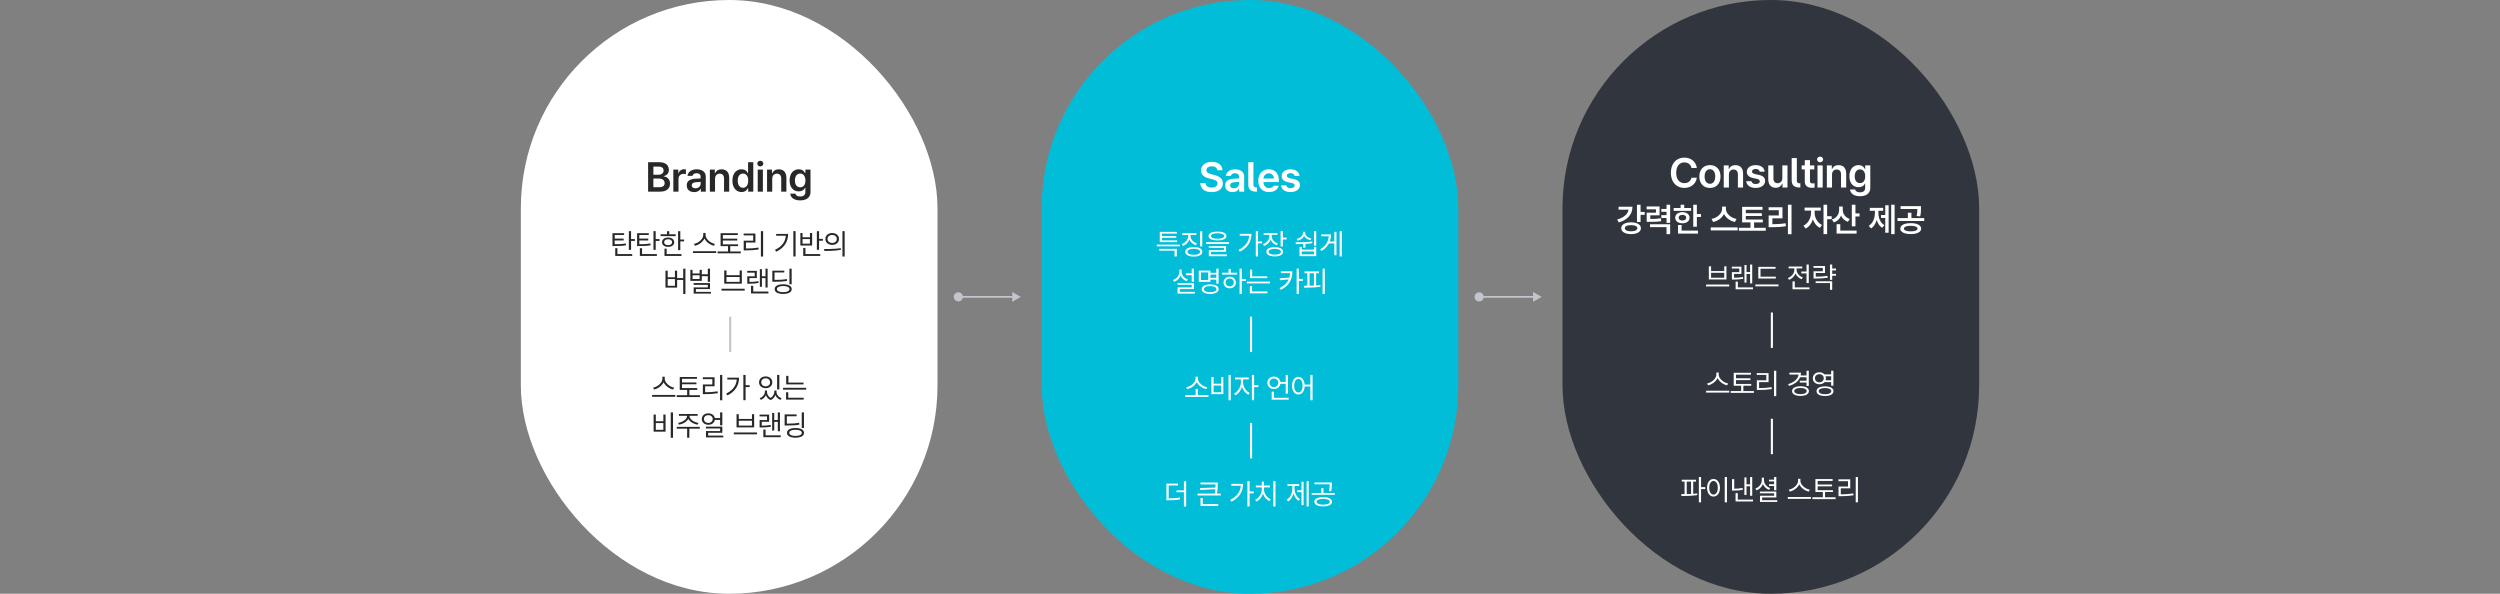
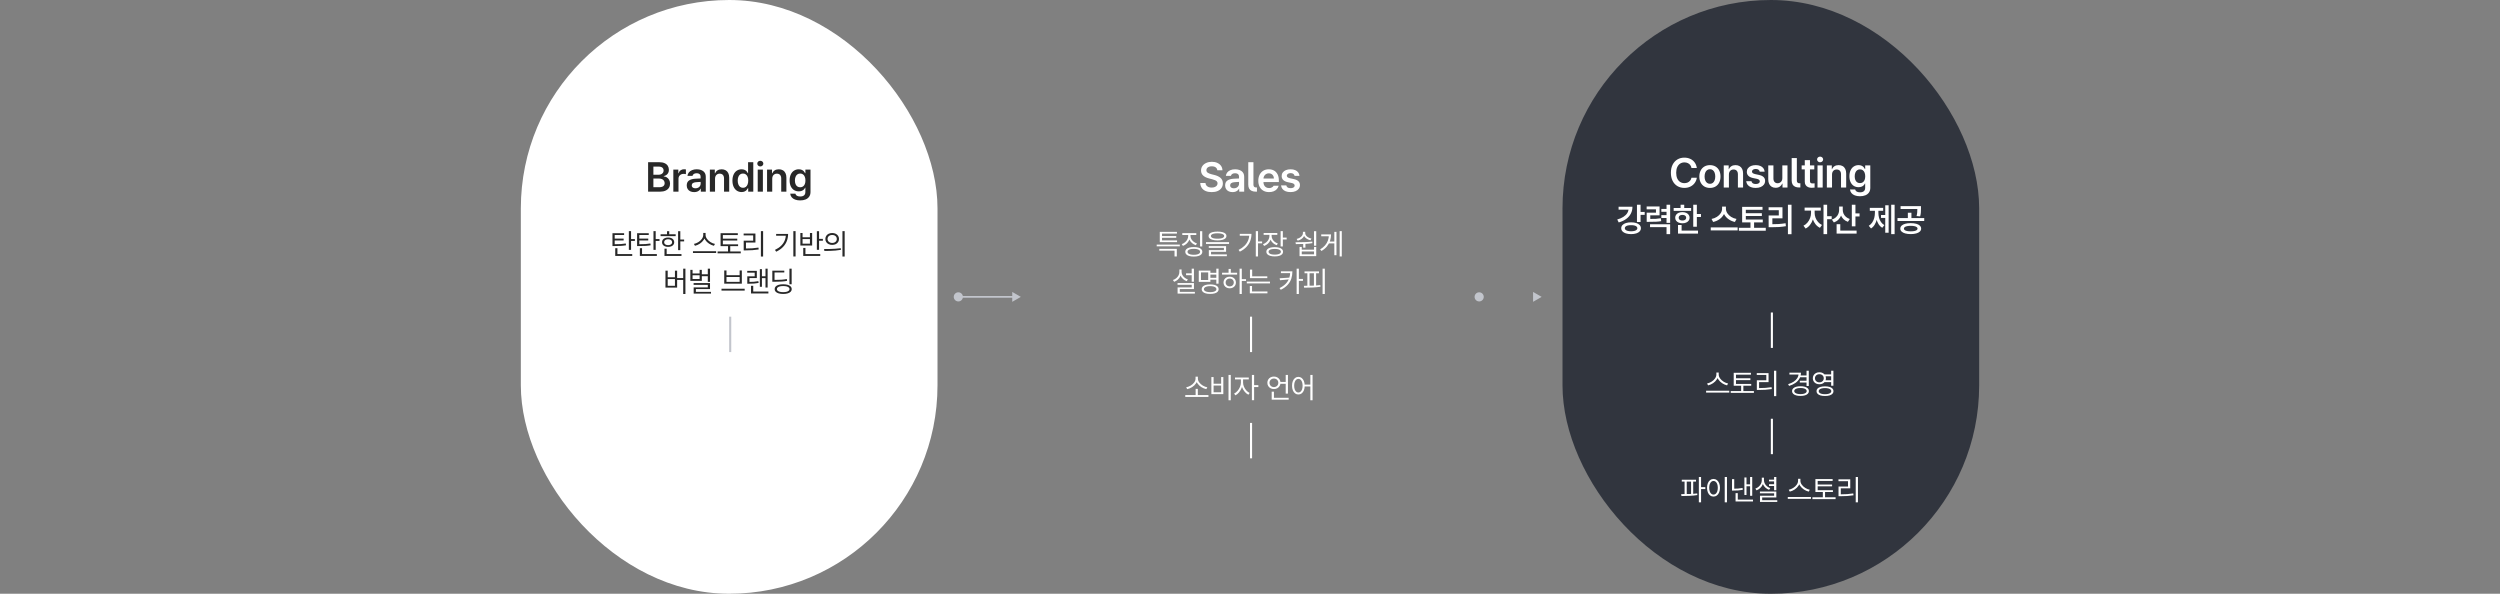
<svg xmlns="http://www.w3.org/2000/svg" width="1200" height="285" viewBox="0 0 1200 285" fill="none">
  <rect x="0" y="0" width="1200" height="285" fill="#808080" stroke="none" />
  <rect x="250" width="200" height="285" rx="100" fill="white" />
  <path d="M311.088 77.859H316.488C317.49 77.859 318.334 78.016 319.017 78.328C319.701 78.634 320.212 79.064 320.55 79.617C320.895 80.171 321.068 80.809 321.068 81.531C321.068 82.078 320.961 82.56 320.746 82.977C320.537 83.387 320.248 83.722 319.877 83.982C319.505 84.243 319.079 84.428 318.597 84.539V84.676C319.112 84.702 319.6 84.858 320.062 85.144C320.531 85.431 320.908 85.831 321.195 86.346C321.481 86.86 321.625 87.462 321.625 88.152C321.625 88.894 321.446 89.555 321.088 90.135C320.729 90.714 320.186 91.17 319.457 91.502C318.734 91.834 317.849 92 316.8 92H311.088V77.859ZM316.4 89.871C317.005 89.871 317.504 89.79 317.894 89.627C318.285 89.464 318.571 89.243 318.754 88.963C318.942 88.676 319.037 88.338 319.037 87.947C319.037 87.524 318.933 87.143 318.724 86.805C318.522 86.46 318.226 86.193 317.836 86.004C317.445 85.809 316.992 85.711 316.478 85.711H313.627V89.871H316.4ZM316.185 83.875C316.628 83.875 317.028 83.79 317.386 83.621C317.744 83.452 318.024 83.217 318.226 82.918C318.428 82.612 318.529 82.257 318.529 81.853C318.529 81.476 318.444 81.147 318.275 80.867C318.106 80.581 317.849 80.359 317.504 80.203C317.158 80.047 316.739 79.969 316.244 79.969H313.627V83.875H316.185ZM323.197 81.394H325.6V83.162H325.717C325.906 82.55 326.234 82.078 326.703 81.746C327.172 81.408 327.712 81.238 328.324 81.238C328.637 81.238 328.939 81.261 329.232 81.307V83.602C329.128 83.556 328.959 83.52 328.725 83.494C328.49 83.468 328.272 83.455 328.07 83.455C327.621 83.455 327.214 83.553 326.85 83.748C326.485 83.943 326.199 84.217 325.99 84.568C325.782 84.913 325.678 85.311 325.678 85.76V92H323.197V81.394ZM336.45 87.303C336.228 87.309 335.73 87.338 334.955 87.391L333.969 87.469C333.357 87.521 332.882 87.674 332.543 87.928C332.205 88.182 332.036 88.537 332.036 88.992C332.036 89.285 332.11 89.536 332.26 89.744C332.41 89.946 332.621 90.102 332.895 90.213C333.175 90.324 333.487 90.379 333.832 90.379C334.327 90.379 334.76 90.281 335.131 90.086C335.509 89.884 335.799 89.617 336 89.285C336.209 88.953 336.313 88.588 336.313 88.191L336.293 84.803C336.293 84.451 336.222 84.152 336.079 83.904C335.935 83.657 335.717 83.471 335.424 83.348C335.138 83.224 334.786 83.162 334.37 83.162C333.836 83.162 333.396 83.273 333.051 83.494C332.713 83.716 332.495 84.022 332.397 84.412H329.975C330.047 83.807 330.268 83.266 330.639 82.791C331.017 82.309 331.528 81.935 332.172 81.668C332.823 81.394 333.579 81.258 334.438 81.258C335.193 81.258 335.893 81.372 336.538 81.6C337.182 81.828 337.716 82.215 338.139 82.762C338.562 83.302 338.774 84.015 338.774 84.9V92H336.391V90.535H336.313C336.15 90.854 335.929 91.137 335.649 91.385C335.375 91.632 335.03 91.834 334.614 91.99C334.197 92.14 333.722 92.215 333.188 92.215C332.504 92.215 331.896 92.091 331.362 91.844C330.828 91.596 330.405 91.232 330.092 90.75C329.786 90.268 329.633 89.692 329.633 89.022C329.633 87.915 330.001 87.12 330.737 86.639C331.472 86.15 332.423 85.87 333.588 85.799C333.758 85.779 334.366 85.747 335.414 85.701L336.43 85.662L336.45 87.303ZM343.218 92H340.737V81.394H343.11V83.191H343.227C343.488 82.579 343.885 82.104 344.419 81.766C344.953 81.427 345.61 81.258 346.391 81.258C347.127 81.258 347.765 81.414 348.305 81.727C348.852 82.033 349.272 82.485 349.565 83.084C349.865 83.683 350.014 84.402 350.014 85.242V92H347.534V85.623C347.534 85.148 347.453 84.744 347.29 84.412C347.127 84.074 346.893 83.813 346.587 83.631C346.281 83.449 345.906 83.357 345.464 83.357C345.021 83.357 344.63 83.452 344.292 83.641C343.953 83.829 343.69 84.106 343.501 84.471C343.312 84.835 343.218 85.272 343.218 85.779V92ZM355.952 92.186C355.119 92.186 354.37 91.971 353.706 91.541C353.042 91.105 352.518 90.473 352.134 89.647C351.756 88.82 351.568 87.84 351.568 86.707C351.568 85.561 351.76 84.578 352.144 83.758C352.528 82.931 353.052 82.309 353.716 81.893C354.38 81.469 355.126 81.258 355.952 81.258C356.538 81.258 357.033 81.356 357.437 81.551C357.84 81.74 358.153 81.964 358.374 82.225C358.596 82.485 358.801 82.791 358.989 83.143H359.077V77.859H361.577V92H359.136V90.33H358.989C358.794 90.682 358.583 90.984 358.355 91.238C358.133 91.486 357.821 91.707 357.417 91.902C357.014 92.091 356.525 92.186 355.952 92.186ZM356.626 90.144C357.16 90.144 357.616 90.001 357.993 89.715C358.371 89.428 358.657 89.025 358.853 88.504C359.055 87.977 359.155 87.371 359.155 86.688C359.155 85.997 359.058 85.398 358.863 84.891C358.667 84.383 358.381 83.992 358.003 83.719C357.626 83.439 357.167 83.299 356.626 83.299C356.092 83.299 355.637 83.442 355.259 83.728C354.881 84.008 354.595 84.406 354.4 84.92C354.204 85.434 354.107 86.023 354.107 86.688C354.107 87.365 354.204 87.963 354.4 88.484C354.595 88.999 354.881 89.406 355.259 89.705C355.637 89.998 356.092 90.144 356.626 90.144ZM363.707 81.394H366.187V92H363.707V81.394ZM364.937 79.881C364.683 79.881 364.446 79.822 364.224 79.705C364.003 79.581 363.827 79.415 363.697 79.207C363.567 78.999 363.502 78.774 363.502 78.533C363.502 78.286 363.567 78.058 363.697 77.85C363.827 77.641 364.003 77.478 364.224 77.361C364.446 77.244 364.683 77.186 364.937 77.186C365.204 77.186 365.448 77.244 365.67 77.361C365.891 77.478 366.067 77.641 366.197 77.85C366.327 78.058 366.392 78.286 366.392 78.533C366.392 78.774 366.327 78.999 366.197 79.207C366.067 79.415 365.891 79.581 365.67 79.705C365.448 79.822 365.204 79.881 364.937 79.881ZM370.67 92H368.189V81.394H370.562V83.191H370.68C370.94 82.579 371.337 82.104 371.871 81.766C372.405 81.427 373.062 81.258 373.844 81.258C374.579 81.258 375.217 81.414 375.758 81.727C376.305 82.033 376.725 82.485 377.018 83.084C377.317 83.683 377.467 84.402 377.467 85.242V92H374.986V85.623C374.986 85.148 374.905 84.744 374.742 84.412C374.579 84.074 374.345 83.813 374.039 83.631C373.733 83.449 373.359 83.357 372.916 83.357C372.473 83.357 372.083 83.452 371.744 83.641C371.406 83.829 371.142 84.106 370.953 84.471C370.764 84.835 370.67 85.272 370.67 85.779V92ZM384.069 96.199C383.151 96.199 382.34 96.066 381.637 95.799C380.94 95.538 380.394 95.164 379.996 94.676C379.599 94.194 379.368 93.618 379.303 92.947H381.784C381.881 93.403 382.132 93.745 382.536 93.973C382.939 94.201 383.463 94.314 384.108 94.314C384.896 94.314 385.504 94.135 385.934 93.777C386.364 93.426 386.579 92.872 386.579 92.117V90.096H386.452C386.289 90.428 386.087 90.717 385.846 90.965C385.612 91.206 385.289 91.414 384.879 91.59C384.469 91.766 383.978 91.853 383.405 91.853C382.571 91.853 381.823 91.655 381.159 91.258C380.501 90.854 379.98 90.258 379.596 89.471C379.212 88.676 379.02 87.719 379.02 86.6C379.02 85.473 379.212 84.51 379.596 83.709C379.98 82.902 380.504 82.293 381.168 81.883C381.832 81.466 382.578 81.258 383.405 81.258C383.991 81.258 384.485 81.356 384.889 81.551C385.293 81.74 385.602 81.958 385.817 82.205C386.032 82.446 386.246 82.758 386.461 83.143H386.588V81.394H389.039V92.176C389.039 93.048 388.828 93.787 388.405 94.393C387.988 94.998 387.405 95.451 386.657 95.75C385.908 96.049 385.045 96.199 384.069 96.199ZM384.079 89.891C384.612 89.891 385.068 89.76 385.446 89.5C385.823 89.24 386.11 88.868 386.305 88.387C386.507 87.898 386.608 87.316 386.608 86.639C386.608 85.962 386.507 85.372 386.305 84.871C386.11 84.37 385.823 83.982 385.446 83.709C385.075 83.436 384.619 83.299 384.079 83.299C383.545 83.299 383.089 83.442 382.711 83.728C382.334 84.008 382.047 84.402 381.852 84.91C381.657 85.412 381.559 85.988 381.559 86.639C381.559 87.296 381.657 87.869 381.852 88.357C382.047 88.846 382.334 89.223 382.711 89.49C383.089 89.757 383.545 89.891 384.079 89.891Z" fill="#282828" />
  <path d="M294.901 117.229C296.232 117.219 297.282 117.192 298.052 117.146C298.823 117.101 299.595 117.01 300.37 116.873L300.493 117.734C299.691 117.88 298.893 117.978 298.1 118.028C297.307 118.078 296.241 118.104 294.901 118.104H293.985V117.229H294.901ZM299.577 112.799H295.051V117.529H293.985V111.938H299.577V112.799ZM299.344 115.41H294.696V114.521H299.344V115.41ZM302.913 119.949H301.846V110.953H302.913V119.949ZM304.745 115.643H302.571V114.74H304.745V115.643ZM303.473 122.848H295.311V121.945H303.473V122.848ZM296.364 122.41H295.311V119.143H296.364V122.41ZM306.721 117.229C308.051 117.219 309.102 117.192 309.872 117.146C310.642 117.101 311.415 117.01 312.189 116.873L312.312 117.734C311.51 117.88 310.713 117.978 309.92 118.028C309.127 118.078 308.06 118.104 306.721 118.104H305.805V117.229H306.721ZM311.396 112.799H306.871V117.529H305.805V111.938H311.396V112.799ZM311.164 115.41H306.516V114.521H311.164V115.41ZM314.732 119.949H313.666V110.953H314.732V119.949ZM316.564 115.643H314.391V114.74H316.564V115.643ZM315.293 122.848H307.131V121.945H315.293V122.848ZM308.183 122.41H307.131V119.143H308.183V122.41ZM326.552 120.072H325.486V110.967H326.552V120.072ZM328.384 115.875H326.21V114.973H328.384V115.875ZM324.323 113.332H317.077V112.457H324.323V113.332ZM320.7 114.002C321.275 114.002 321.783 114.095 322.225 114.282C322.667 114.469 323.011 114.733 323.257 115.075C323.503 115.417 323.626 115.816 323.626 116.271C323.626 116.718 323.503 117.11 323.257 117.447C323.011 117.785 322.667 118.047 322.225 118.233C321.783 118.42 321.275 118.514 320.7 118.514C320.126 118.514 319.616 118.42 319.169 118.233C318.722 118.047 318.378 117.785 318.137 117.447C317.895 117.11 317.775 116.718 317.775 116.271C317.775 115.816 317.895 115.417 318.137 115.075C318.378 114.733 318.722 114.469 319.169 114.282C319.616 114.095 320.126 114.002 320.7 114.002ZM320.7 114.85C320.327 114.85 319.994 114.907 319.702 115.021C319.411 115.134 319.187 115.301 319.032 115.52C318.877 115.738 318.8 115.989 318.8 116.271C318.8 116.554 318.877 116.8 319.032 117.01C319.187 117.219 319.411 117.381 319.702 117.495C319.994 117.609 320.327 117.666 320.7 117.666C321.074 117.666 321.407 117.609 321.698 117.495C321.99 117.381 322.216 117.219 322.375 117.01C322.535 116.8 322.614 116.554 322.614 116.271C322.614 115.989 322.535 115.738 322.375 115.52C322.216 115.301 321.99 115.134 321.698 115.021C321.407 114.907 321.074 114.85 320.7 114.85ZM321.234 112.908H320.167V110.967H321.234V112.908ZM327.112 122.848H318.95V121.945H327.112V122.848ZM320.003 122.314H318.95V119.348H320.003V122.314ZM338.502 112.744C338.502 113.583 338.265 114.367 337.791 115.096C337.317 115.825 336.704 116.44 335.952 116.941C335.2 117.443 334.409 117.789 333.58 117.98L333.088 117.078C333.808 116.932 334.514 116.647 335.207 116.224C335.899 115.8 336.465 115.28 336.902 114.665C337.34 114.05 337.558 113.41 337.558 112.744V111.814H338.502V112.744ZM338.679 112.744C338.679 113.4 338.903 114.038 339.349 114.658C339.796 115.278 340.368 115.802 341.065 116.23C341.762 116.659 342.467 116.941 343.177 117.078L342.685 117.98C341.865 117.789 341.079 117.445 340.327 116.948C339.575 116.451 338.96 115.836 338.481 115.103C338.003 114.369 337.763 113.583 337.763 112.744V111.814H338.679V112.744ZM343.752 121.453H332.623V120.564H343.752V121.453ZM354.286 118.158H345.878V117.283H354.286V118.158ZM355.571 121.59H344.442V120.701H355.571V121.59ZM350.513 121.111H349.446V117.734H350.513V121.111ZM354.149 112.84H346.972V117.625H345.878V111.951H354.149V112.84ZM353.89 115.451H346.63V114.576H353.89V115.451ZM366.297 123.135H365.231V110.953H366.297V123.135ZM357.985 119.279C359.106 119.279 360.14 119.247 361.088 119.184C362.036 119.12 363.025 119.006 364.055 118.842L364.164 119.744C363.116 119.908 362.111 120.022 361.15 120.086C360.188 120.15 359.133 120.182 357.985 120.182H356.973V119.279H357.985ZM362.606 116.408H358.067V119.621H356.973V115.533H361.526V112.977H356.946V112.088H362.606V116.408ZM381.884 123.107H380.804V110.953H381.884V123.107ZM378.288 112.279C378.288 113.482 378.09 114.608 377.693 115.656C377.297 116.704 376.675 117.668 375.827 118.548C374.979 119.427 373.895 120.186 372.573 120.824L371.985 119.949C373.161 119.393 374.136 118.739 374.911 117.987C375.686 117.235 376.264 116.395 376.647 115.465C377.03 114.535 377.222 113.528 377.222 112.443V112.279H378.288ZM377.659 113.154H372.546V112.279H377.659V113.154ZM393.156 119.895H392.09V110.967H393.156V119.895ZM394.988 115.547H392.815V114.645H394.988V115.547ZM393.717 122.848H385.555V121.945H393.717V122.848ZM386.608 122.15H385.555V119.02H386.608V122.15ZM385.227 113.893H388.768V111.842H389.834V117.844H384.174V111.842H385.227V113.893ZM388.768 116.969V114.74H385.227V116.969H388.768ZM399.453 111.842C400.091 111.842 400.656 111.963 401.148 112.204C401.64 112.446 402.025 112.783 402.303 113.216C402.581 113.649 402.72 114.143 402.72 114.699C402.72 115.255 402.581 115.75 402.303 116.183C402.025 116.616 401.64 116.953 401.148 117.194C400.656 117.436 400.091 117.557 399.453 117.557C398.824 117.557 398.259 117.436 397.757 117.194C397.256 116.953 396.866 116.616 396.588 116.183C396.31 115.75 396.171 115.255 396.171 114.699C396.171 114.143 396.31 113.649 396.588 113.216C396.866 112.783 397.256 112.446 397.757 112.204C398.259 111.963 398.824 111.842 399.453 111.842ZM399.453 112.785C399.024 112.785 398.641 112.865 398.304 113.024C397.967 113.184 397.703 113.41 397.511 113.701C397.32 113.993 397.224 114.326 397.224 114.699C397.224 115.073 397.32 115.403 397.511 115.69C397.703 115.978 397.967 116.203 398.304 116.367C398.641 116.531 399.024 116.613 399.453 116.613C399.881 116.613 400.264 116.531 400.601 116.367C400.938 116.203 401.2 115.978 401.387 115.69C401.574 115.403 401.667 115.073 401.667 114.699C401.667 114.326 401.574 113.993 401.387 113.701C401.2 113.41 400.938 113.184 400.601 113.024C400.264 112.865 399.881 112.785 399.453 112.785ZM405.441 123.135H404.374V110.953H405.441V123.135ZM395.542 119.539C396.554 119.539 397.472 119.53 398.297 119.512C399.122 119.493 399.999 119.455 400.929 119.396C401.859 119.336 402.738 119.247 403.568 119.129L403.65 119.922C402.793 120.077 401.904 120.193 400.984 120.271C400.063 120.348 399.2 120.398 398.393 120.421C397.586 120.444 396.686 120.455 395.693 120.455L395.542 119.539ZM329.003 141.135H327.936V128.953H329.003V141.135ZM328.251 134.367H324.682V133.479H328.251V134.367ZM320.499 133.082H323.971V129.91H325.024V138.059H319.419V129.91H320.499V133.082ZM323.971 137.17V133.943H320.499V137.17H323.971ZM340.098 132.562H336.557V131.66H340.098V132.562ZM340.809 135.297H339.742V128.953H340.809V135.297ZM340.809 138.756H334.027V140.615H332.961V137.936H339.742V136.746H332.934V135.885H340.809V138.756ZM341.274 140.943H332.961V140.082H341.274V140.943ZM332.428 131.264H335.818V129.527H336.871V134.805H331.361V129.527H332.428V131.264ZM335.818 133.93V132.125H332.428V133.93H335.818ZM357.448 139.494H346.319V138.592H357.448V139.494ZM348.712 132.098H355.028V129.828H356.081V136.158H347.631V129.828H348.712V132.098ZM355.028 135.297V132.959H348.712V135.297H355.028ZM368.461 138.018H367.435V128.967H368.461V138.018ZM367.764 133.506H365.426V132.604H367.764V133.506ZM365.726 137.662H364.728V129.199H365.726V137.662ZM368.83 140.848H360.49V139.945H368.83V140.848ZM361.557 140.273H360.49V137.184H361.557V140.273ZM359.492 135.324C360.413 135.324 361.215 135.297 361.898 135.242C362.582 135.188 363.284 135.092 364.004 134.955L364.127 135.816C363.379 135.953 362.657 136.049 361.96 136.104C361.263 136.158 360.44 136.186 359.492 136.186H358.699V135.324H359.492ZM363.279 133.479H359.738V135.775H358.699V132.631H362.254V130.881H358.672V130.006H363.279V133.479ZM379.993 136.445H378.927V128.953H379.993V136.445ZM371.708 134.354C373.094 134.354 374.219 134.324 375.085 134.265C375.951 134.205 376.812 134.089 377.669 133.916L377.792 134.818C376.926 134.982 376.056 135.092 375.181 135.146C374.306 135.201 373.148 135.233 371.708 135.242H370.71V134.354H371.708ZM376.466 130.799H371.777V134.832H370.71V129.91H376.466V130.799ZM375.933 136.445C376.771 136.445 377.498 136.536 378.113 136.719C378.729 136.901 379.203 137.168 379.535 137.519C379.868 137.869 380.034 138.286 380.034 138.77C380.034 139.253 379.868 139.67 379.535 140.021C379.203 140.371 378.731 140.638 378.12 140.82C377.51 141.003 376.78 141.098 375.933 141.107C375.085 141.098 374.354 141.003 373.738 140.82C373.123 140.638 372.652 140.371 372.323 140.021C371.995 139.67 371.831 139.253 371.831 138.77C371.831 138.286 371.995 137.869 372.323 137.519C372.652 137.168 373.123 136.901 373.738 136.719C374.354 136.536 375.085 136.445 375.933 136.445ZM375.933 137.307C375.313 137.307 374.775 137.364 374.32 137.478C373.864 137.591 373.515 137.758 373.274 137.977C373.032 138.195 372.911 138.46 372.911 138.77C372.911 139.07 373.032 139.33 373.274 139.549C373.515 139.768 373.864 139.936 374.32 140.055C374.775 140.173 375.313 140.232 375.933 140.232C376.553 140.232 377.093 140.173 377.553 140.055C378.013 139.936 378.364 139.768 378.606 139.549C378.847 139.33 378.968 139.07 378.968 138.77C378.968 138.469 378.847 138.207 378.606 137.983C378.364 137.76 378.013 137.591 377.553 137.478C377.093 137.364 376.553 137.307 375.933 137.307Z" fill="#282828" />
  <line x1="350.5" y1="152" x2="350.5" y2="169" stroke="#C2C5CC" />
-   <path d="M318.896 181.744C318.896 182.583 318.659 183.367 318.185 184.096C317.711 184.825 317.098 185.44 316.346 185.941C315.594 186.443 314.803 186.789 313.974 186.98L313.482 186.078C314.202 185.932 314.908 185.647 315.601 185.224C316.293 184.8 316.859 184.28 317.296 183.665C317.734 183.05 317.952 182.41 317.952 181.744V180.814H318.896V181.744ZM319.073 181.744C319.073 182.4 319.297 183.038 319.743 183.658C320.19 184.278 320.762 184.802 321.459 185.23C322.156 185.659 322.861 185.941 323.571 186.078L323.079 186.98C322.259 186.789 321.473 186.445 320.721 185.948C319.969 185.451 319.354 184.836 318.875 184.103C318.397 183.369 318.157 182.583 318.157 181.744V180.814H319.073V181.744ZM324.146 190.453H313.017V189.564H324.146V190.453ZM334.68 187.158H326.272V186.283H334.68V187.158ZM335.965 190.59H324.836V189.701H335.965V190.59ZM330.907 190.111H329.84V186.734H330.907V190.111ZM334.543 181.84H327.366V186.625H326.272V180.951H334.543V181.84ZM334.284 184.451H327.024V183.576H334.284V184.451ZM346.691 192.135H345.625V179.953H346.691V192.135ZM338.379 188.279C339.5 188.279 340.534 188.247 341.482 188.184C342.43 188.12 343.419 188.006 344.449 187.842L344.558 188.744C343.51 188.908 342.505 189.022 341.544 189.086C340.582 189.15 339.527 189.182 338.379 189.182H337.367V188.279H338.379ZM343 185.408H338.461V188.621H337.367V184.533H341.92V181.977H337.34V181.088H343V185.408ZM357.882 192.107H356.815V179.953H357.882V192.107ZM359.851 185.805H357.608V184.902H359.851V185.805ZM354.737 181.266C354.737 182.451 354.544 183.567 354.156 184.615C353.769 185.663 353.16 186.63 352.331 187.514C351.502 188.398 350.444 189.159 349.159 189.797L348.558 188.949C349.688 188.384 350.633 187.723 351.395 186.967C352.156 186.21 352.728 185.369 353.11 184.444C353.493 183.519 353.685 182.519 353.685 181.443V181.266H354.737ZM354.231 182.168H349.118V181.266H354.231V182.168ZM367.972 188.115C367.972 188.644 367.861 189.161 367.637 189.667C367.414 190.173 367.095 190.624 366.68 191.021C366.266 191.417 365.771 191.725 365.197 191.943L364.65 191.15C365.151 190.959 365.586 190.701 365.956 190.378C366.325 190.054 366.612 189.694 366.817 189.298C367.022 188.901 367.125 188.507 367.125 188.115V187.445H367.972V188.115ZM368.164 188.115C368.164 188.525 368.248 188.933 368.417 189.339C368.585 189.744 368.836 190.111 369.169 190.439C369.501 190.768 369.905 191.027 370.378 191.219L369.927 192.039C369.362 191.82 368.888 191.506 368.505 191.096C368.123 190.686 367.838 190.223 367.651 189.708C367.464 189.193 367.371 188.662 367.371 188.115V187.445H368.164V188.115ZM372.47 188.115C372.47 188.607 372.375 189.111 372.183 189.626C371.992 190.141 371.705 190.613 371.322 191.041C370.939 191.469 370.474 191.802 369.927 192.039L369.462 191.219C369.927 191.009 370.326 190.729 370.659 190.378C370.991 190.027 371.242 189.651 371.411 189.25C371.579 188.849 371.664 188.471 371.664 188.115V187.445H372.47V188.115ZM372.716 188.115C372.716 188.535 372.817 188.942 373.017 189.339C373.218 189.735 373.505 190.093 373.878 190.412C374.252 190.731 374.69 190.977 375.191 191.15L374.658 191.943C374.074 191.734 373.573 191.435 373.154 191.048C372.735 190.66 372.416 190.214 372.197 189.708C371.978 189.202 371.869 188.671 371.869 188.115V187.445H372.716V188.115ZM374.084 186.912H373.017V179.967H374.084V186.912ZM367.521 180.678C368.132 180.678 368.679 180.796 369.162 181.033C369.645 181.27 370.023 181.605 370.296 182.038C370.57 182.471 370.707 182.965 370.707 183.521C370.707 184.068 370.57 184.556 370.296 184.984C370.023 185.413 369.645 185.745 369.162 185.982C368.679 186.219 368.132 186.338 367.521 186.338C366.91 186.338 366.364 186.219 365.88 185.982C365.397 185.745 365.019 185.413 364.746 184.984C364.472 184.556 364.336 184.068 364.336 183.521C364.336 182.965 364.472 182.471 364.746 182.038C365.019 181.605 365.397 181.27 365.88 181.033C366.364 180.796 366.91 180.678 367.521 180.678ZM367.521 181.594C367.111 181.585 366.744 181.662 366.42 181.826C366.097 181.99 365.844 182.22 365.662 182.517C365.479 182.813 365.388 183.148 365.388 183.521C365.388 183.886 365.479 184.214 365.662 184.506C365.844 184.798 366.097 185.025 366.42 185.189C366.744 185.354 367.111 185.44 367.521 185.449C367.931 185.44 368.298 185.354 368.622 185.189C368.945 185.025 369.198 184.798 369.38 184.506C369.563 184.214 369.654 183.886 369.654 183.521C369.654 183.148 369.563 182.813 369.38 182.517C369.198 182.22 368.945 181.99 368.622 181.826C368.298 181.662 367.931 181.585 367.521 181.594ZM385.698 184.506H377.372V183.645H385.698V184.506ZM386.983 187.035H375.854V186.16H386.983V187.035ZM378.438 184.082H377.372V180.404H378.438V184.082ZM385.766 191.807H377.304V190.918H385.766V191.807ZM378.37 191.178H377.304V188.279H378.37V191.178ZM323.038 210.135H321.958V197.953H323.038V210.135ZM314.794 202.205H318.417V198.992H319.47V207.195H313.728V198.992H314.794V202.205ZM318.417 206.293V203.066H314.794V206.293H318.417ZM330.715 199.676C330.715 200.368 330.487 201.007 330.032 201.59C329.576 202.173 328.984 202.659 328.254 203.046C327.525 203.433 326.746 203.7 325.916 203.846L325.493 202.998C326.204 202.889 326.889 202.672 327.55 202.349C328.211 202.025 328.747 201.629 329.157 201.159C329.567 200.69 329.772 200.195 329.772 199.676V199.156H330.715V199.676ZM330.975 199.676C330.975 200.195 331.18 200.69 331.59 201.159C332 201.629 332.536 202.025 333.197 202.349C333.858 202.672 334.543 202.889 335.254 202.998L334.858 203.846C334.019 203.7 333.233 203.436 332.499 203.053C331.766 202.67 331.173 202.185 330.722 201.597C330.271 201.009 330.045 200.368 330.045 199.676V199.156H330.975V199.676ZM330.879 210.107H329.827V205.459H330.879V210.107ZM335.911 205.773H324.836V204.885H335.911V205.773ZM334.858 199.594H325.875V198.719H334.858V199.594ZM346.718 204.146H345.652V197.953H346.718V204.146ZM346.158 201.562H342.726V200.66H346.158V201.562ZM340.006 198.391C340.607 198.391 341.145 198.507 341.619 198.739C342.093 198.972 342.467 199.295 342.74 199.71C343.013 200.125 343.15 200.596 343.15 201.125C343.15 201.663 343.013 202.141 342.74 202.561C342.467 202.98 342.093 203.308 341.619 203.545C341.145 203.782 340.607 203.9 340.006 203.9C339.404 203.9 338.864 203.782 338.385 203.545C337.907 203.308 337.531 202.98 337.258 202.561C336.984 202.141 336.847 201.663 336.847 201.125C336.847 200.596 336.984 200.125 337.258 199.71C337.531 199.295 337.907 198.972 338.385 198.739C338.864 198.507 339.404 198.391 340.006 198.391ZM340.006 199.279C339.595 199.27 339.229 199.345 338.905 199.505C338.581 199.664 338.329 199.885 338.146 200.168C337.964 200.451 337.873 200.77 337.873 201.125C337.873 201.49 337.964 201.815 338.146 202.103C338.329 202.39 338.581 202.613 338.905 202.772C339.229 202.932 339.595 203.012 340.006 203.012C340.407 203.012 340.767 202.93 341.086 202.766C341.405 202.602 341.655 202.378 341.838 202.096C342.02 201.813 342.111 201.49 342.111 201.125C342.111 200.77 342.02 200.451 341.838 200.168C341.655 199.885 341.405 199.664 341.086 199.505C340.767 199.345 340.407 199.27 340.006 199.279ZM346.718 207.729H339.937V209.561H338.871V206.908H345.652V205.678H338.843V204.816H346.718V207.729ZM347.183 209.943H338.871V209.082H347.183V209.943ZM363.358 208.494H352.229V207.592H363.358V208.494ZM354.621 201.098H360.938V198.828H361.991V205.158H353.541V198.828H354.621V201.098ZM360.938 204.297V201.959H354.621V204.297H360.938ZM374.371 207.018H373.345V197.967H374.371V207.018ZM373.673 202.506H371.336V201.604H373.673V202.506ZM371.636 206.662H370.638V198.199H371.636V206.662ZM374.74 209.848H366.4V208.945H374.74V209.848ZM367.466 209.273H366.4V206.184H367.466V209.273ZM365.402 204.324C366.322 204.324 367.125 204.297 367.808 204.242C368.492 204.188 369.194 204.092 369.914 203.955L370.037 204.816C369.289 204.953 368.567 205.049 367.87 205.104C367.172 205.158 366.35 205.186 365.402 205.186H364.609V204.324H365.402ZM369.189 202.479H365.648V204.775H364.609V201.631H368.164V199.881H364.582V199.006H369.189V202.479ZM385.903 205.445H384.837V197.953H385.903V205.445ZM377.618 203.354C379.003 203.354 380.129 203.324 380.995 203.265C381.861 203.205 382.722 203.089 383.579 202.916L383.702 203.818C382.836 203.982 381.966 204.092 381.091 204.146C380.216 204.201 379.058 204.233 377.618 204.242H376.62V203.354H377.618ZM382.376 199.799H377.686V203.832H376.62V198.91H382.376V199.799ZM381.843 205.445C382.681 205.445 383.408 205.536 384.023 205.719C384.639 205.901 385.112 206.168 385.445 206.519C385.778 206.869 385.944 207.286 385.944 207.77C385.944 208.253 385.778 208.67 385.445 209.021C385.112 209.371 384.641 209.638 384.03 209.82C383.419 210.003 382.69 210.098 381.843 210.107C380.995 210.098 380.264 210.003 379.648 209.82C379.033 209.638 378.561 209.371 378.233 209.021C377.905 208.67 377.741 208.253 377.741 207.77C377.741 207.286 377.905 206.869 378.233 206.519C378.561 206.168 379.033 205.901 379.648 205.719C380.264 205.536 380.995 205.445 381.843 205.445ZM381.843 206.307C381.223 206.307 380.685 206.364 380.229 206.478C379.774 206.591 379.425 206.758 379.183 206.977C378.942 207.195 378.821 207.46 378.821 207.77C378.821 208.07 378.942 208.33 379.183 208.549C379.425 208.768 379.774 208.936 380.229 209.055C380.685 209.173 381.223 209.232 381.843 209.232C382.462 209.232 383.002 209.173 383.463 209.055C383.923 208.936 384.274 208.768 384.515 208.549C384.757 208.33 384.878 208.07 384.878 207.77C384.878 207.469 384.757 207.207 384.515 206.983C384.274 206.76 383.923 206.591 383.463 206.478C383.002 206.364 382.462 206.307 381.843 206.307Z" fill="#282828" />
  <path d="M457.802 142.5C457.802 143.714 458.786 144.698 460 144.698C461.214 144.698 462.198 143.714 462.198 142.5C462.198 141.286 461.214 140.302 460 140.302C458.786 140.302 457.802 141.286 457.802 142.5ZM490 142.5L485.879 140.121V144.879L490 142.5ZM460 142.912H486.291V142.088H460V142.912Z" fill="#C2C5CC" />
-   <rect x="500" width="200" height="285" rx="100" fill="#01BDD7" />
  <path d="M584.316 81.736C584.277 81.339 584.143 80.994 583.915 80.701C583.694 80.408 583.388 80.19 582.997 80.047C582.613 79.897 582.164 79.822 581.65 79.822C581.129 79.822 580.673 79.9 580.282 80.057C579.898 80.213 579.599 80.431 579.384 80.711C579.176 80.991 579.071 81.313 579.071 81.678C579.071 82.212 579.293 82.625 579.736 82.918C580.185 83.211 580.771 83.449 581.493 83.631L582.812 83.963C584.068 84.256 585.074 84.721 585.829 85.359C586.585 85.997 586.965 86.886 586.972 88.025C586.972 88.852 586.757 89.581 586.327 90.213C585.904 90.844 585.289 91.336 584.482 91.688C583.681 92.039 582.721 92.215 581.601 92.215C580.507 92.215 579.553 92.046 578.739 91.707C577.932 91.362 577.304 90.861 576.855 90.203C576.405 89.546 576.161 88.755 576.122 87.83H578.622C578.661 88.312 578.814 88.719 579.081 89.051C579.348 89.376 579.696 89.624 580.126 89.793C580.556 89.956 581.041 90.037 581.581 90.037C582.141 90.037 582.636 89.953 583.066 89.783C583.495 89.614 583.827 89.376 584.062 89.07C584.303 88.758 584.423 88.403 584.423 88.006C584.423 87.654 584.322 87.358 584.12 87.117C583.918 86.87 583.632 86.665 583.261 86.502C582.896 86.339 582.434 86.186 581.874 86.043L580.263 85.633C579.052 85.314 578.121 84.845 577.47 84.227C576.825 83.608 576.503 82.807 576.503 81.824C576.503 81.004 576.728 80.281 577.177 79.656C577.626 79.025 578.245 78.537 579.032 78.191C579.82 77.84 580.706 77.664 581.689 77.664C582.672 77.664 583.544 77.837 584.306 78.182C585.074 78.527 585.673 79.008 586.103 79.627C586.532 80.239 586.757 80.942 586.777 81.736H584.316ZM594.882 87.303C594.661 87.309 594.163 87.338 593.388 87.391L592.402 87.469C591.79 87.521 591.315 87.674 590.976 87.928C590.638 88.182 590.468 88.537 590.468 88.992C590.468 89.285 590.543 89.536 590.693 89.744C590.843 89.946 591.054 90.102 591.328 90.213C591.608 90.324 591.92 90.379 592.265 90.379C592.76 90.379 593.193 90.281 593.564 90.086C593.942 89.884 594.231 89.617 594.433 89.285C594.642 88.953 594.746 88.588 594.746 88.191L594.726 84.803C594.726 84.451 594.655 84.152 594.511 83.904C594.368 83.657 594.15 83.471 593.857 83.348C593.571 83.224 593.219 83.162 592.802 83.162C592.268 83.162 591.829 83.273 591.484 83.494C591.145 83.716 590.927 84.022 590.83 84.412H588.408C588.479 83.807 588.701 83.266 589.072 82.791C589.449 82.309 589.961 81.935 590.605 81.668C591.256 81.394 592.011 81.258 592.871 81.258C593.626 81.258 594.326 81.372 594.97 81.6C595.615 81.828 596.149 82.215 596.572 82.762C596.995 83.302 597.207 84.015 597.207 84.9V92H594.824V90.535H594.746C594.583 90.854 594.362 91.137 594.082 91.385C593.808 91.632 593.463 91.834 593.046 91.99C592.63 92.14 592.155 92.215 591.621 92.215C590.937 92.215 590.328 92.091 589.795 91.844C589.261 91.596 588.837 91.232 588.525 90.75C588.219 90.268 588.066 89.692 588.066 89.022C588.066 87.915 588.434 87.12 589.17 86.639C589.905 86.15 590.856 85.87 592.021 85.799C592.19 85.779 592.799 85.747 593.847 85.701L594.863 85.662L594.882 87.303ZM601.65 88.592C601.65 88.898 601.696 89.152 601.787 89.353C601.878 89.555 602.025 89.712 602.227 89.822C602.428 89.926 602.682 89.978 602.988 89.978C603.073 89.978 603.19 89.972 603.34 89.959V91.99C603.203 91.997 603.037 92 602.842 92C602.054 92 601.387 91.88 600.84 91.639C600.293 91.391 599.876 91.017 599.59 90.516C599.31 90.008 599.17 89.38 599.17 88.631V77.859H601.65V88.592ZM609.141 92.205C608.093 92.205 607.181 91.984 606.407 91.541C605.632 91.098 605.033 90.467 604.61 89.647C604.193 88.826 603.985 87.866 603.985 86.766C603.985 85.678 604.193 84.718 604.61 83.885C605.033 83.045 605.622 82.397 606.377 81.941C607.133 81.486 608.011 81.258 609.014 81.258C609.919 81.258 610.736 81.45 611.465 81.834C612.194 82.218 612.774 82.814 613.204 83.621C613.633 84.422 613.848 85.415 613.848 86.6V87.381H605.166V85.691H611.465C611.465 85.21 611.364 84.78 611.162 84.402C610.961 84.025 610.674 83.728 610.303 83.514C609.939 83.299 609.519 83.191 609.043 83.191C608.536 83.191 608.086 83.312 607.696 83.553C607.305 83.794 606.999 84.119 606.778 84.529C606.563 84.933 606.452 85.376 606.446 85.857V87.303C606.446 87.921 606.556 88.455 606.778 88.904C607.006 89.347 607.325 89.686 607.735 89.92C608.145 90.154 608.623 90.272 609.17 90.272C609.522 90.272 609.838 90.223 610.118 90.125C610.404 90.027 610.648 89.9 610.85 89.744C611.052 89.581 611.205 89.389 611.309 89.168H613.75C613.601 89.773 613.317 90.307 612.901 90.769C612.491 91.225 611.963 91.58 611.319 91.834C610.674 92.081 609.948 92.205 609.141 92.205ZM621.397 84.412C621.319 83.995 621.117 83.673 620.792 83.445C620.466 83.217 620.043 83.103 619.522 83.103C619.171 83.103 618.855 83.156 618.575 83.26C618.295 83.364 618.074 83.514 617.911 83.709C617.755 83.904 617.677 84.122 617.677 84.363C617.67 84.643 617.79 84.884 618.038 85.086C618.285 85.288 618.669 85.447 619.19 85.564L620.997 85.955C621.999 86.163 622.745 86.505 623.233 86.981C623.728 87.456 623.975 88.071 623.975 88.826C623.975 89.484 623.79 90.07 623.419 90.584C623.048 91.092 622.524 91.489 621.846 91.775C621.169 92.062 620.372 92.205 619.454 92.205C618.562 92.205 617.79 92.078 617.139 91.824C616.488 91.57 615.974 91.203 615.596 90.721C615.219 90.232 614.985 89.653 614.893 88.982H617.423C617.514 89.425 617.729 89.76 618.067 89.988C618.406 90.21 618.865 90.32 619.444 90.32C619.841 90.32 620.19 90.272 620.489 90.174C620.789 90.07 621.02 89.923 621.182 89.734C621.345 89.539 621.427 89.311 621.427 89.051C621.427 88.738 621.303 88.481 621.055 88.279C620.808 88.078 620.421 87.921 619.893 87.811L618.184 87.459C617.201 87.251 616.456 86.896 615.948 86.394C615.447 85.887 615.196 85.258 615.196 84.51C615.196 83.859 615.372 83.289 615.723 82.801C616.082 82.306 616.583 81.925 617.227 81.658C617.878 81.391 618.634 81.258 619.493 81.258C620.32 81.258 621.042 81.388 621.661 81.648C622.286 81.902 622.777 82.267 623.136 82.742C623.494 83.217 623.699 83.774 623.751 84.412H621.397Z" fill="white" />
  <path d="M566.305 118.254H555.217V117.393H566.305V118.254ZM564.869 123.107H563.775V120.305H556.461V119.443H564.869V123.107ZM564.992 116.217H556.693V115.383H564.992V116.217ZM564.924 112.143H557.773V115.779H556.693V111.281H564.924V112.143ZM564.596 114.139H557.445V113.305H564.596V114.139ZM577.085 118.309H576.019V110.967H577.085V118.309ZM573.025 118.582C573.872 118.582 574.604 118.671 575.219 118.849C575.834 119.026 576.306 119.286 576.634 119.628C576.962 119.97 577.126 120.382 577.126 120.865C577.126 121.339 576.962 121.749 576.634 122.096C576.306 122.442 575.834 122.706 575.219 122.889C574.604 123.071 573.872 123.162 573.025 123.162C572.177 123.162 571.445 123.071 570.83 122.889C570.215 122.706 569.743 122.442 569.415 122.096C569.087 121.749 568.923 121.339 568.923 120.865C568.923 120.382 569.087 119.97 569.415 119.628C569.743 119.286 570.215 119.026 570.83 118.849C571.445 118.671 572.177 118.582 573.025 118.582ZM573.025 119.443C572.405 119.443 571.867 119.5 571.411 119.614C570.956 119.728 570.607 119.89 570.365 120.1C570.124 120.309 570.003 120.564 570.003 120.865C570.003 121.166 570.124 121.424 570.365 121.638C570.607 121.852 570.956 122.016 571.411 122.13C571.867 122.244 572.405 122.301 573.025 122.301C573.644 122.301 574.182 122.244 574.638 122.13C575.094 122.016 575.444 121.85 575.691 121.631C575.937 121.412 576.06 121.157 576.06 120.865C576.06 120.574 575.937 120.321 575.691 120.106C575.444 119.892 575.094 119.728 574.638 119.614C574.182 119.5 573.644 119.443 573.025 119.443ZM571.234 113.195C571.234 113.915 571.09 114.599 570.803 115.246C570.516 115.893 570.112 116.458 569.593 116.941C569.073 117.424 568.476 117.789 567.802 118.035L567.241 117.188C567.843 116.969 568.381 116.657 568.855 116.251C569.329 115.845 569.695 115.378 569.955 114.85C570.215 114.321 570.345 113.77 570.345 113.195V112.184H571.234V113.195ZM571.425 113.195C571.425 113.724 571.557 114.232 571.821 114.72C572.086 115.207 572.455 115.636 572.929 116.005C573.403 116.374 573.941 116.659 574.542 116.859L573.995 117.707C573.321 117.479 572.722 117.144 572.197 116.702C571.673 116.26 571.265 115.736 570.974 115.13C570.682 114.524 570.536 113.879 570.536 113.195V112.184H571.425V113.195ZM574.228 112.799H567.501V111.91H574.228V112.799ZM584.407 111.172C585.309 111.172 586.081 111.252 586.724 111.411C587.367 111.571 587.857 111.808 588.194 112.122C588.531 112.437 588.7 112.817 588.7 113.264C588.7 113.719 588.531 114.104 588.194 114.419C587.857 114.733 587.367 114.973 586.724 115.137C586.081 115.301 585.309 115.387 584.407 115.396C583.504 115.387 582.732 115.301 582.089 115.137C581.447 114.973 580.955 114.733 580.613 114.419C580.271 114.104 580.1 113.719 580.1 113.264C580.1 112.817 580.271 112.437 580.613 112.122C580.955 111.808 581.447 111.571 582.089 111.411C582.732 111.252 583.504 111.172 584.407 111.172ZM584.407 111.979C583.741 111.979 583.169 112.029 582.691 112.129C582.212 112.229 581.848 112.377 581.597 112.573C581.346 112.769 581.221 112.999 581.221 113.264C581.221 113.546 581.344 113.785 581.59 113.981C581.836 114.177 582.199 114.326 582.677 114.426C583.156 114.526 583.732 114.576 584.407 114.576C585.081 114.576 585.658 114.526 586.136 114.426C586.615 114.326 586.979 114.175 587.23 113.975C587.481 113.774 587.606 113.537 587.606 113.264C587.606 112.999 587.478 112.771 587.223 112.58C586.968 112.389 586.601 112.241 586.122 112.136C585.644 112.031 585.072 111.979 584.407 111.979ZM589.944 117.092H578.87V116.217H589.944V117.092ZM588.522 120.865H581.303V122.342H580.237V120.072H587.469V118.965H580.209V118.145H588.522V120.865ZM588.891 122.971H580.237V122.123H588.891V122.971ZM603.849 123.107H602.782V110.953H603.849V123.107ZM605.817 116.805H603.575V115.902H605.817V116.805ZM600.704 112.266C600.704 113.451 600.51 114.567 600.123 115.615C599.736 116.663 599.127 117.63 598.298 118.514C597.468 119.398 596.411 120.159 595.126 120.797L594.524 119.949C595.655 119.384 596.6 118.723 597.361 117.967C598.122 117.21 598.694 116.369 599.077 115.444C599.46 114.519 599.651 113.519 599.651 112.443V112.266H600.704ZM600.198 113.168H595.085V112.266H600.198V113.168ZM610.186 113.264C610.186 113.993 610.045 114.676 609.762 115.314C609.479 115.952 609.081 116.508 608.566 116.982C608.051 117.456 607.451 117.816 606.768 118.062L606.221 117.201C606.823 116.992 607.358 116.688 607.827 116.292C608.297 115.896 608.664 115.435 608.928 114.911C609.192 114.387 609.324 113.838 609.324 113.264V112.266H610.186V113.264ZM610.377 113.264C610.377 113.783 610.503 114.282 610.753 114.761C611.004 115.239 611.352 115.659 611.799 116.019C612.246 116.379 612.765 116.659 613.358 116.859L612.852 117.707C612.177 117.479 611.589 117.146 611.088 116.709C610.587 116.271 610.197 115.757 609.919 115.164C609.641 114.572 609.502 113.938 609.502 113.264V112.266H610.377V113.264ZM613.112 112.744H606.549V111.855H613.112V112.744ZM615.764 118.295H614.698V110.953H615.764V118.295ZM617.596 114.959H615.463V114.057H617.596V114.959ZM611.867 118.623C612.697 118.623 613.412 118.71 614.014 118.883C614.616 119.056 615.076 119.309 615.395 119.642C615.714 119.974 615.873 120.373 615.873 120.838C615.873 121.303 615.714 121.704 615.395 122.041C615.076 122.378 614.616 122.636 614.014 122.813C613.412 122.991 612.697 123.08 611.867 123.08C611.038 123.08 610.32 122.991 609.714 122.813C609.108 122.636 608.643 122.378 608.32 122.041C607.996 121.704 607.834 121.303 607.834 120.838C607.834 120.373 607.996 119.974 608.32 119.642C608.643 119.309 609.108 119.056 609.714 118.883C610.32 118.71 611.038 118.623 611.867 118.623ZM611.867 119.484C611.266 119.484 610.742 119.537 610.295 119.642C609.849 119.746 609.507 119.901 609.27 120.106C609.033 120.312 608.914 120.555 608.914 120.838C608.914 121.12 609.033 121.367 609.27 121.576C609.507 121.786 609.846 121.945 610.288 122.055C610.73 122.164 611.257 122.219 611.867 122.219C612.487 122.219 613.018 122.164 613.46 122.055C613.902 121.945 614.242 121.786 614.479 121.576C614.716 121.367 614.834 121.12 614.834 120.838C614.834 120.555 614.716 120.312 614.479 120.106C614.242 119.901 613.9 119.746 613.453 119.642C613.007 119.537 612.478 119.484 611.867 119.484ZM626.606 118.896H625.54V116.6H626.606V118.896ZM624.843 119.854H630.735V118.527H631.788V122.943H623.776V118.527H624.843V119.854ZM630.735 122.068V120.701H624.843V122.068H630.735ZM631.788 117.939H630.722V110.967H631.788V117.939ZM621.848 116.285C623.516 116.285 624.979 116.265 626.237 116.224C627.495 116.183 628.712 116.089 629.888 115.943L629.956 116.709C628.753 116.91 627.518 117.037 626.251 117.092C624.984 117.146 623.567 117.174 621.999 117.174L621.848 116.285ZM626.278 111.869C626.278 112.443 626.137 112.977 625.854 113.469C625.572 113.961 625.175 114.385 624.665 114.74C624.154 115.096 623.562 115.36 622.888 115.533L622.395 114.686C622.979 114.549 623.498 114.341 623.954 114.063C624.41 113.785 624.765 113.457 625.02 113.079C625.276 112.701 625.403 112.298 625.403 111.869V111.254H626.278V111.869ZM626.497 111.869C626.497 112.27 626.625 112.651 626.88 113.011C627.135 113.371 627.488 113.681 627.939 113.94C628.39 114.2 628.908 114.394 629.491 114.521L629.026 115.342C628.361 115.187 627.771 114.945 627.256 114.617C626.741 114.289 626.34 113.89 626.053 113.421C625.765 112.951 625.622 112.434 625.622 111.869V111.254H626.497V111.869ZM644.059 123.107H643.033V110.953H644.059V123.107ZM640.791 116.818H637.674V115.943H640.791V116.818ZM641.502 122.492H640.477V111.281H641.502V122.492ZM638.904 112.512C638.904 113.596 638.745 114.624 638.426 115.595C638.107 116.565 637.606 117.465 636.922 118.295C636.238 119.124 635.363 119.854 634.297 120.482L633.668 119.703C634.616 119.138 635.402 118.495 636.026 117.775C636.651 117.055 637.113 116.269 637.414 115.417C637.715 114.565 637.865 113.66 637.865 112.703V112.512H638.904ZM638.276 113.4H634.188V112.512H638.276V113.4ZM572.464 132.084H569.306V131.195H572.464V132.084ZM573.093 135.242H572.013V128.953H573.093V135.242ZM573.093 138.756H566.298V140.615H565.245V137.936H572.027V136.719H565.218V135.857H573.093V138.756ZM573.544 140.943H565.245V140.082H573.544V140.943ZM566.968 130.498C566.968 131.236 566.829 131.922 566.551 132.556C566.273 133.189 565.879 133.738 565.368 134.203C564.858 134.668 564.265 135.023 563.591 135.27L563.003 134.408C563.614 134.208 564.152 133.911 564.616 133.52C565.081 133.128 565.446 132.672 565.71 132.152C565.974 131.633 566.107 131.081 566.107 130.498V129.35H566.968V130.498ZM567.159 130.498C567.159 131.018 567.287 131.519 567.542 132.002C567.797 132.485 568.155 132.911 568.615 133.28C569.076 133.649 569.597 133.934 570.181 134.135L569.607 134.969C568.959 134.732 568.383 134.392 567.877 133.95C567.371 133.508 566.977 132.991 566.694 132.398C566.412 131.806 566.271 131.173 566.271 130.498V129.35H567.159V130.498ZM584.256 131.824H580.674V130.936H584.256V131.824ZM584.27 134.244H580.674V133.342H584.27V134.244ZM584.913 136.158H583.832V128.953H584.913V136.158ZM580.989 135.283H575.411V129.883H580.989V135.283ZM576.477 134.408H579.936V130.758H576.477V134.408ZM580.879 136.514C581.727 136.514 582.456 136.603 583.067 136.78C583.678 136.958 584.145 137.22 584.468 137.566C584.792 137.913 584.954 138.327 584.954 138.811C584.954 139.285 584.792 139.692 584.468 140.034C584.145 140.376 583.678 140.636 583.067 140.813C582.456 140.991 581.727 141.08 580.879 141.08C580.041 141.08 579.316 140.991 578.706 140.813C578.095 140.636 577.625 140.376 577.297 140.034C576.969 139.692 576.805 139.285 576.805 138.811C576.805 138.327 576.969 137.913 577.297 137.566C577.625 137.22 578.095 136.958 578.706 136.78C579.316 136.603 580.041 136.514 580.879 136.514ZM580.879 137.348C580.26 137.348 579.724 137.407 579.273 137.525C578.822 137.644 578.475 137.812 578.234 138.031C577.992 138.25 577.872 138.51 577.872 138.811C577.872 139.093 577.992 139.341 578.234 139.556C578.475 139.77 578.824 139.936 579.28 140.055C579.735 140.173 580.269 140.232 580.879 140.232C581.499 140.232 582.035 140.173 582.486 140.055C582.937 139.936 583.283 139.772 583.525 139.562C583.766 139.353 583.887 139.102 583.887 138.811C583.887 138.51 583.766 138.25 583.525 138.031C583.283 137.812 582.937 137.644 582.486 137.525C582.035 137.407 581.499 137.348 580.879 137.348ZM596.062 141.107H594.996V128.953H596.062V141.107ZM598.099 134.859H595.816V133.971H598.099V134.859ZM593.82 131.797H586.588V130.908H593.82V131.797ZM590.265 132.809C590.84 132.809 591.352 132.927 591.803 133.164C592.255 133.401 592.608 133.731 592.863 134.155C593.118 134.579 593.246 135.06 593.246 135.598C593.246 136.135 593.118 136.616 592.863 137.04C592.608 137.464 592.255 137.794 591.803 138.031C591.352 138.268 590.84 138.387 590.265 138.387C589.691 138.387 589.178 138.268 588.727 138.031C588.276 137.794 587.923 137.464 587.668 137.04C587.412 136.616 587.285 136.135 587.285 135.598C587.285 135.06 587.412 134.579 587.668 134.155C587.923 133.731 588.276 133.401 588.727 133.164C589.178 132.927 589.691 132.809 590.265 132.809ZM590.265 133.711C589.892 133.711 589.557 133.791 589.26 133.95C588.964 134.11 588.732 134.333 588.563 134.62C588.395 134.907 588.31 135.233 588.31 135.598C588.31 135.962 588.395 136.286 588.563 136.568C588.732 136.851 588.964 137.072 589.26 137.231C589.557 137.391 589.892 137.471 590.265 137.471C590.639 137.471 590.974 137.391 591.27 137.231C591.566 137.072 591.799 136.851 591.968 136.568C592.136 136.286 592.22 135.962 592.22 135.598C592.22 135.233 592.136 134.907 591.968 134.62C591.799 134.333 591.566 134.11 591.27 133.95C590.974 133.791 590.639 133.711 590.265 133.711ZM590.785 131.318H589.718V129.104H590.785V131.318ZM608.306 133.506H599.979V132.645H608.306V133.506ZM609.591 136.035H598.462V135.16H609.591V136.035ZM601.046 133.082H599.979V129.404H601.046V133.082ZM608.374 140.807H599.911V139.918H608.374V140.807ZM600.978 140.178H599.911V137.279H600.978V140.178ZM620.351 130.225C620.351 131.482 620.183 132.645 619.845 133.711C619.508 134.777 618.929 135.769 618.109 136.685C617.289 137.601 616.177 138.405 614.773 139.098L614.171 138.277C615.429 137.667 616.436 136.958 617.193 136.151C617.949 135.345 618.492 134.465 618.82 133.513C619.148 132.56 619.312 131.505 619.312 130.348V130.225H620.351ZM619.941 131.113H614.841V130.225H619.941V131.113ZM614.404 134.518L614.226 133.574L619.121 133.246V134.066L614.404 134.518ZM623.455 141.107H622.388V128.953H623.455V141.107ZM625.423 134.805H623.181V133.902H625.423V134.805ZM635.917 141.107H634.837V128.953H635.917V141.107ZM633.114 131.168H626.169V130.279H633.114V131.168ZM625.854 137.184C627.304 137.184 628.691 137.159 630.017 137.108C631.344 137.058 632.585 136.965 633.743 136.828L633.811 137.635C632.636 137.817 631.417 137.938 630.154 137.997C628.892 138.056 627.5 138.09 625.977 138.1L625.854 137.184ZM628.589 137.416H627.536V130.936H628.589V137.416ZM631.733 137.416H630.681V130.936H631.733V137.416Z" fill="white" />
  <line x1="600.5" y1="152" x2="600.5" y2="169" stroke="white" />
  <path d="M580.055 190.521H568.927V189.633H580.055V190.521ZM574.956 189.934H573.903V186.652H574.956V189.934ZM574.805 181.717C574.805 182.537 574.566 183.305 574.088 184.021C573.609 184.736 572.989 185.333 572.228 185.812C571.467 186.29 570.672 186.616 569.843 186.789L569.364 185.9C570.084 185.773 570.793 185.504 571.49 185.094C572.187 184.684 572.757 184.18 573.199 183.583C573.641 182.986 573.862 182.364 573.862 181.717V180.787H574.805V181.717ZM574.983 181.717C574.983 182.364 575.209 182.986 575.66 183.583C576.111 184.18 576.685 184.684 577.383 185.094C578.08 185.504 578.789 185.773 579.509 185.9L579.03 186.789C578.201 186.616 577.405 186.29 576.644 185.812C575.883 185.333 575.263 184.738 574.785 184.027C574.306 183.316 574.067 182.546 574.067 181.717V180.787H574.983V181.717ZM590.768 192.135H589.688V179.953H590.768V192.135ZM582.524 184.205H586.147V180.992H587.199V189.195H581.457V180.992H582.524V184.205ZM586.147 188.293V185.066H582.524V188.293H586.147ZM596.476 183.686C596.476 184.506 596.319 185.326 596.004 186.146C595.69 186.967 595.268 187.696 594.74 188.334C594.211 188.972 593.637 189.451 593.017 189.77L592.361 188.922C592.944 188.639 593.484 188.215 593.981 187.65C594.478 187.085 594.876 186.452 595.177 185.75C595.478 185.048 595.628 184.36 595.628 183.686V181.676H596.476V183.686ZM596.681 183.686C596.681 184.324 596.82 184.971 597.098 185.627C597.376 186.283 597.757 186.878 598.24 187.411C598.723 187.944 599.256 188.348 599.839 188.621L599.224 189.469C598.595 189.159 598.021 188.701 597.501 188.095C596.982 187.489 596.572 186.798 596.271 186.023C595.97 185.249 595.82 184.469 595.82 183.686V181.676H596.681V183.686ZM599.415 182.1H592.798V181.211H599.415V182.1ZM601.972 192.107H600.906V179.953H601.972V192.107ZM604.009 185.791H601.726V184.875H604.009V185.791ZM617.613 184.232H614.236V183.344H617.613V184.232ZM618.215 188.922H617.135V179.967H618.215V188.922ZM618.557 191.848H610.408V190.945H618.557V191.848ZM611.488 191.314H610.408V188.006H611.488V191.314ZM611.488 180.746C612.081 180.746 612.614 180.874 613.088 181.129C613.562 181.384 613.938 181.737 614.216 182.188C614.494 182.64 614.633 183.157 614.633 183.74C614.633 184.314 614.494 184.829 614.216 185.285C613.938 185.741 613.562 186.099 613.088 186.358C612.614 186.618 612.081 186.748 611.488 186.748C610.887 186.748 610.347 186.62 609.868 186.365C609.39 186.11 609.014 185.752 608.74 185.292C608.467 184.832 608.33 184.314 608.33 183.74C608.33 183.157 608.467 182.637 608.74 182.182C609.014 181.726 609.39 181.373 609.868 181.122C610.347 180.871 610.887 180.746 611.488 180.746ZM611.488 181.689C611.087 181.689 610.725 181.778 610.401 181.956C610.078 182.134 609.823 182.378 609.636 182.688C609.449 182.997 609.355 183.348 609.355 183.74C609.355 184.132 609.449 184.485 609.636 184.8C609.823 185.114 610.078 185.36 610.401 185.538C610.725 185.716 611.087 185.809 611.488 185.818C611.88 185.809 612.238 185.716 612.561 185.538C612.885 185.36 613.138 185.114 613.32 184.8C613.503 184.485 613.594 184.132 613.594 183.74C613.594 183.348 613.503 182.997 613.32 182.688C613.138 182.378 612.885 182.134 612.561 181.956C612.238 181.778 611.88 181.689 611.488 181.689ZM623.226 180.896C623.818 180.896 624.342 181.072 624.798 181.423C625.254 181.774 625.612 182.268 625.871 182.906C626.131 183.544 626.261 184.287 626.261 185.135C626.261 185.982 626.131 186.725 625.871 187.363C625.612 188.001 625.254 188.493 624.798 188.84C624.342 189.186 623.818 189.359 623.226 189.359C622.633 189.359 622.107 189.186 621.647 188.84C621.186 188.493 620.826 188.001 620.567 187.363C620.307 186.725 620.177 185.982 620.177 185.135C620.177 184.287 620.307 183.544 620.567 182.906C620.826 182.268 621.186 181.774 621.647 181.423C622.107 181.072 622.633 180.896 623.226 180.896ZM623.226 181.854C622.834 181.854 622.483 181.99 622.173 182.264C621.863 182.537 621.624 182.92 621.455 183.412C621.287 183.904 621.202 184.479 621.202 185.135C621.202 185.782 621.287 186.354 621.455 186.851C621.624 187.347 621.863 187.73 622.173 187.999C622.483 188.268 622.834 188.402 623.226 188.402C623.618 188.402 623.969 188.268 624.279 187.999C624.588 187.73 624.828 187.347 624.996 186.851C625.165 186.354 625.249 185.782 625.249 185.135C625.249 184.479 625.165 183.904 624.996 183.412C624.828 182.92 624.591 182.537 624.285 182.264C623.98 181.99 623.627 181.854 623.226 181.854ZM630.034 192.135H628.968V179.953H630.034V192.135ZM629.446 185.49H625.905V184.602H629.446V185.49Z" fill="white" />
  <line x1="600.5" y1="203" x2="600.5" y2="220" stroke="white" />
-   <path d="M560.808 239.211C562.021 239.211 563.03 239.184 563.837 239.129C564.643 239.074 565.457 238.969 566.277 238.814L566.414 239.703C565.557 239.867 564.716 239.979 563.891 240.038C563.067 240.097 562.039 240.127 560.808 240.127H559.879V239.211H560.808ZM565.457 233.018H560.959V239.539H559.879V232.115H565.457V233.018ZM569.353 243.135H568.273V230.953H569.353V243.135ZM568.724 236.271H564.732V235.383H568.724V236.271ZM584.147 232.498H576.245V231.609H584.147V232.498ZM585.952 237.83H574.836V236.941H585.952V237.83ZM584.502 232.635C584.502 233.191 584.496 233.676 584.482 234.091C584.468 234.506 584.434 234.982 584.379 235.52C584.325 236.057 584.234 236.636 584.106 237.256L583.039 237.133C583.167 236.54 583.258 235.982 583.313 235.458C583.368 234.934 583.402 234.467 583.415 234.057C583.429 233.646 583.436 233.173 583.436 232.635V231.609H584.502V232.635ZM576.094 235.178L575.957 234.262L583.764 234.029V234.822L576.094 235.178ZM584.762 242.848H576.245V241.945H584.762V242.848ZM577.325 242.15H576.245V239.047H577.325V242.15ZM599.815 243.107H598.749V230.953H599.815V243.107ZM601.784 236.805H599.542V235.902H601.784V236.805ZM596.671 232.266C596.671 233.451 596.477 234.567 596.09 235.615C595.702 236.663 595.094 237.63 594.265 238.514C593.435 239.398 592.378 240.159 591.093 240.797L590.491 239.949C591.621 239.384 592.567 238.723 593.328 237.967C594.089 237.21 594.661 236.369 595.044 235.444C595.427 234.519 595.618 233.519 595.618 232.443V232.266H596.671ZM596.165 233.168H591.052V232.266H596.165V233.168ZM612.25 243.107H611.17V230.953H612.25V243.107ZM606.535 234.918C606.535 235.757 606.385 236.565 606.084 237.345C605.783 238.124 605.369 238.81 604.84 239.402C604.311 239.995 603.724 240.446 603.076 240.756L602.475 239.922C603.076 239.648 603.619 239.252 604.102 238.732C604.585 238.213 604.965 237.62 605.243 236.955C605.521 236.29 605.66 235.611 605.66 234.918V233.824H606.535V234.918ZM606.713 234.918C606.713 235.583 606.857 236.235 607.144 236.873C607.431 237.511 607.823 238.076 608.32 238.568C608.816 239.061 609.366 239.439 609.967 239.703L609.366 240.537C608.709 240.245 608.115 239.815 607.581 239.245C607.048 238.675 606.627 238.015 606.317 237.263C606.007 236.511 605.852 235.729 605.852 234.918V233.824H606.713V234.918ZM609.543 233.947H602.803V233.072H609.543V233.947ZM606.713 233.564H605.647V231.186H606.713V233.564ZM628.192 243.107H627.167V230.953H628.192V243.107ZM625.048 236.217H622.669V235.342H625.048V236.217ZM625.731 242.479H624.72V231.254H625.731V242.479ZM621.179 234.426C621.179 235.301 621.062 236.146 620.83 236.962C620.597 237.778 620.269 238.509 619.846 239.156C619.422 239.803 618.918 240.309 618.335 240.674L617.651 239.867C618.207 239.539 618.688 239.09 619.094 238.521C619.499 237.951 619.807 237.311 620.016 236.6C620.226 235.889 620.331 235.164 620.331 234.426V232.84H621.179V234.426ZM621.37 234.426C621.37 235.128 621.472 235.816 621.678 236.49C621.883 237.165 622.183 237.771 622.58 238.309C622.976 238.846 623.448 239.275 623.995 239.594L623.339 240.387C622.755 240.031 622.256 239.548 621.842 238.938C621.427 238.327 621.11 237.632 620.891 236.853C620.673 236.073 620.563 235.264 620.563 234.426V232.84H621.37V234.426ZM623.598 233.277H617.993V232.389H623.598V233.277ZM635.117 238.637C635.992 238.637 636.749 238.723 637.387 238.896C638.025 239.07 638.517 239.325 638.863 239.662C639.21 239.999 639.383 240.4 639.383 240.865C639.383 241.321 639.21 241.715 638.863 242.048C638.517 242.381 638.023 242.636 637.38 242.813C636.737 242.991 635.983 243.08 635.117 243.08C634.251 243.08 633.499 242.991 632.861 242.813C632.223 242.636 631.731 242.381 631.385 242.048C631.039 241.715 630.865 241.321 630.865 240.865C630.865 240.4 631.039 239.999 631.385 239.662C631.731 239.325 632.223 239.07 632.861 238.896C633.499 238.723 634.251 238.637 635.117 238.637ZM635.117 239.457C634.479 239.457 633.919 239.514 633.436 239.628C632.953 239.742 632.581 239.906 632.321 240.12C632.062 240.334 631.932 240.583 631.932 240.865C631.932 241.139 632.062 241.38 632.321 241.59C632.581 241.799 632.953 241.959 633.436 242.068C633.919 242.178 634.479 242.232 635.117 242.232C635.764 242.232 636.327 242.178 636.806 242.068C637.284 241.959 637.656 241.799 637.92 241.59C638.184 241.38 638.317 241.139 638.317 240.865C638.317 240.583 638.184 240.334 637.92 240.12C637.656 239.906 637.284 239.742 636.806 239.628C636.327 239.514 635.764 239.457 635.117 239.457ZM638.836 232.457H630.947V231.582H638.836V232.457ZM640.695 237.502H629.635V236.627H640.695V237.502ZM635.268 236.9H634.215V234.275H635.268V236.9ZM639.287 232.607C639.287 233.264 639.269 233.824 639.233 234.289C639.196 234.754 639.1 235.269 638.945 235.834L637.893 235.711C638.039 235.146 638.13 234.642 638.166 234.2C638.203 233.758 638.221 233.227 638.221 232.607V231.582H639.287V232.607Z" fill="white" />
-   <path d="M707.802 142.5C707.802 143.714 708.786 144.698 710 144.698C711.214 144.698 712.198 143.714 712.198 142.5C712.198 141.286 711.214 140.302 710 140.302C708.786 140.302 707.802 141.286 707.802 142.5ZM740 142.5L735.879 140.121V144.879L740 142.5ZM710 142.912H736.291V142.088H710V142.912Z" fill="#C2C5CC" />
+   <path d="M707.802 142.5C707.802 143.714 708.786 144.698 710 144.698C711.214 144.698 712.198 143.714 712.198 142.5C712.198 141.286 711.214 140.302 710 140.302C708.786 140.302 707.802 141.286 707.802 142.5ZM740 142.5L735.879 140.121V144.879L740 142.5ZM710 142.912V142.088H710V142.912Z" fill="#C2C5CC" />
  <rect x="750" width="200" height="285" rx="100" fill="#31353E" />
  <path d="M811.907 80.625C811.816 80.072 811.611 79.593 811.292 79.189C810.98 78.786 810.583 78.48 810.101 78.272C809.626 78.057 809.101 77.949 808.529 77.949C807.754 77.949 807.067 78.144 806.468 78.535C805.876 78.919 805.41 79.486 805.071 80.234C804.739 80.983 804.573 81.882 804.573 82.93C804.573 83.991 804.739 84.896 805.071 85.644C805.41 86.387 805.876 86.95 806.468 87.334C807.067 87.718 807.751 87.91 808.519 87.91C809.085 87.91 809.603 87.809 810.071 87.607C810.54 87.399 810.934 87.1 811.253 86.709C811.579 86.318 811.797 85.853 811.907 85.312L814.476 85.322C814.346 86.227 814.017 87.051 813.489 87.793C812.962 88.535 812.269 89.121 811.409 89.551C810.55 89.981 809.577 90.195 808.489 90.195C807.246 90.195 806.133 89.906 805.15 89.326C804.173 88.74 803.408 87.9 802.855 86.807C802.301 85.706 802.025 84.414 802.025 82.93C802.025 81.432 802.305 80.137 802.864 79.043C803.424 77.949 804.189 77.113 805.159 76.533C806.136 75.954 807.246 75.664 808.489 75.664C809.531 75.664 810.478 75.863 811.331 76.26C812.191 76.65 812.89 77.22 813.431 77.969C813.978 78.711 814.326 79.596 814.476 80.625H811.907ZM820.775 90.205C819.759 90.205 818.864 89.977 818.089 89.522C817.321 89.066 816.729 88.424 816.312 87.598C815.895 86.771 815.687 85.817 815.687 84.736C815.687 83.643 815.895 82.686 816.312 81.865C816.729 81.038 817.321 80.397 818.089 79.941C818.864 79.486 819.759 79.258 820.775 79.258C821.797 79.258 822.692 79.486 823.461 79.941C824.229 80.397 824.818 81.038 825.228 81.865C825.638 82.686 825.843 83.643 825.843 84.736C825.843 85.817 825.638 86.771 825.228 87.598C824.818 88.424 824.229 89.066 823.461 89.522C822.692 89.977 821.797 90.205 820.775 90.205ZM820.795 88.223C821.341 88.223 821.804 88.07 822.181 87.764C822.565 87.451 822.852 87.031 823.041 86.504C823.229 85.977 823.324 85.384 823.324 84.727C823.324 84.062 823.229 83.467 823.041 82.939C822.852 82.412 822.565 81.995 822.181 81.689C821.804 81.377 821.341 81.221 820.795 81.221C820.235 81.221 819.759 81.377 819.369 81.689C818.978 81.995 818.685 82.412 818.49 82.939C818.295 83.467 818.197 84.062 818.197 84.727C818.197 85.391 818.295 85.986 818.49 86.514C818.685 87.034 818.978 87.451 819.369 87.764C819.759 88.07 820.235 88.223 820.795 88.223ZM829.877 90H827.396V79.394H829.77V81.191H829.887C830.147 80.579 830.544 80.104 831.078 79.766C831.612 79.427 832.27 79.258 833.051 79.258C833.786 79.258 834.424 79.414 834.965 79.727C835.512 80.033 835.932 80.485 836.225 81.084C836.524 81.683 836.674 82.402 836.674 83.242V90H834.193V83.623C834.193 83.148 834.112 82.744 833.949 82.412C833.786 82.074 833.552 81.813 833.246 81.631C832.94 81.449 832.566 81.357 832.123 81.357C831.68 81.357 831.29 81.452 830.951 81.641C830.613 81.829 830.349 82.106 830.16 82.471C829.971 82.835 829.877 83.272 829.877 83.779V90ZM844.672 82.412C844.594 81.995 844.392 81.673 844.067 81.445C843.741 81.217 843.318 81.103 842.797 81.103C842.446 81.103 842.13 81.156 841.85 81.26C841.57 81.364 841.349 81.514 841.186 81.709C841.03 81.904 840.952 82.122 840.952 82.363C840.945 82.643 841.065 82.884 841.313 83.086C841.56 83.288 841.944 83.447 842.465 83.564L844.272 83.955C845.274 84.163 846.02 84.505 846.508 84.981C847.003 85.456 847.25 86.071 847.25 86.826C847.25 87.484 847.065 88.07 846.694 88.584C846.323 89.092 845.799 89.489 845.121 89.775C844.444 90.062 843.647 90.205 842.729 90.205C841.837 90.205 841.065 90.078 840.414 89.824C839.763 89.57 839.249 89.203 838.871 88.721C838.494 88.232 838.26 87.653 838.168 86.982H840.698C840.789 87.425 841.004 87.76 841.342 87.988C841.681 88.21 842.14 88.32 842.719 88.32C843.116 88.32 843.465 88.272 843.764 88.174C844.064 88.07 844.295 87.923 844.457 87.734C844.62 87.539 844.702 87.311 844.702 87.051C844.702 86.738 844.578 86.481 844.33 86.279C844.083 86.078 843.696 85.921 843.168 85.811L841.459 85.459C840.476 85.251 839.731 84.896 839.223 84.394C838.722 83.887 838.471 83.258 838.471 82.51C838.471 81.859 838.647 81.289 838.998 80.801C839.357 80.306 839.858 79.925 840.502 79.658C841.153 79.391 841.909 79.258 842.768 79.258C843.595 79.258 844.317 79.388 844.936 79.648C845.561 79.902 846.052 80.267 846.411 80.742C846.769 81.217 846.974 81.774 847.026 82.412H844.672ZM855.522 79.394H857.993V90H855.6V88.125H855.483C855.223 88.737 854.819 89.225 854.272 89.59C853.732 89.954 853.071 90.137 852.29 90.137C851.593 90.137 850.978 89.981 850.444 89.668C849.917 89.349 849.503 88.89 849.204 88.291C848.911 87.692 848.764 86.976 848.764 86.143V79.394H851.245V85.762C851.245 86.204 851.326 86.592 851.489 86.924C851.658 87.256 851.896 87.513 852.202 87.695C852.508 87.871 852.856 87.959 853.247 87.959C853.637 87.959 854.005 87.868 854.35 87.686C854.702 87.497 854.985 87.22 855.2 86.856C855.415 86.484 855.522 86.045 855.522 85.537V79.394ZM862.486 86.592C862.486 86.898 862.531 87.152 862.622 87.353C862.713 87.555 862.86 87.712 863.062 87.822C863.264 87.926 863.517 87.978 863.823 87.978C863.908 87.978 864.025 87.972 864.175 87.959V89.99C864.038 89.997 863.872 90 863.677 90C862.889 90 862.222 89.88 861.675 89.639C861.128 89.391 860.711 89.017 860.425 88.516C860.145 88.008 860.005 87.38 860.005 86.631V75.859H862.486V86.592ZM870.865 81.309H864.791V79.394H870.865V81.309ZM868.785 76.856V86.816C868.785 87.135 868.834 87.386 868.931 87.568C869.029 87.744 869.159 87.868 869.322 87.939C869.491 88.005 869.693 88.04 869.927 88.047C870.214 88.053 870.575 88.037 871.011 87.998V90.039C870.608 90.111 870.139 90.147 869.605 90.147C868.967 90.147 868.397 90.039 867.896 89.824C867.395 89.603 867.001 89.274 866.714 88.838C866.428 88.402 866.288 87.861 866.295 87.217V76.856H868.785ZM872.408 79.394H874.889V90H872.408V79.394ZM873.639 77.881C873.385 77.881 873.147 77.822 872.926 77.705C872.704 77.581 872.529 77.415 872.398 77.207C872.268 76.999 872.203 76.774 872.203 76.533C872.203 76.286 872.268 76.058 872.398 75.85C872.529 75.641 872.704 75.478 872.926 75.361C873.147 75.244 873.385 75.186 873.639 75.186C873.906 75.186 874.15 75.244 874.371 75.361C874.592 75.478 874.768 75.641 874.898 75.85C875.029 76.058 875.094 76.286 875.094 76.533C875.094 76.774 875.029 76.999 874.898 77.207C874.768 77.415 874.592 77.581 874.371 77.705C874.15 77.822 873.906 77.881 873.639 77.881ZM879.371 90H876.891V79.394H879.264V81.191H879.381C879.642 80.579 880.039 80.104 880.573 79.766C881.107 79.427 881.764 79.258 882.545 79.258C883.281 79.258 883.919 79.414 884.459 79.727C885.006 80.033 885.426 80.485 885.719 81.084C886.019 81.683 886.168 82.402 886.168 83.242V90H883.688V83.623C883.688 83.148 883.607 82.744 883.444 82.412C883.281 82.074 883.047 81.813 882.741 81.631C882.435 81.449 882.06 81.357 881.618 81.357C881.175 81.357 880.784 81.452 880.446 81.641C880.107 81.829 879.843 82.106 879.655 82.471C879.466 82.835 879.371 83.272 879.371 83.779V90ZM892.77 94.199C891.852 94.199 891.042 94.066 890.339 93.799C889.642 93.538 889.095 93.164 888.698 92.676C888.301 92.194 888.07 91.618 888.005 90.947H890.485C890.583 91.403 890.833 91.745 891.237 91.973C891.641 92.201 892.165 92.314 892.809 92.314C893.597 92.314 894.206 92.135 894.636 91.777C895.065 91.426 895.28 90.872 895.28 90.117V88.096H895.153C894.99 88.428 894.789 88.717 894.548 88.965C894.313 89.206 893.991 89.414 893.581 89.59C893.171 89.766 892.679 89.853 892.106 89.853C891.273 89.853 890.524 89.655 889.86 89.258C889.203 88.854 888.682 88.258 888.298 87.471C887.914 86.676 887.721 85.719 887.721 84.6C887.721 83.473 887.914 82.51 888.298 81.709C888.682 80.902 889.206 80.293 889.87 79.883C890.534 79.466 891.279 79.258 892.106 79.258C892.692 79.258 893.187 79.356 893.591 79.551C893.994 79.74 894.304 79.958 894.518 80.205C894.733 80.446 894.948 80.758 895.163 81.143H895.29V79.394H897.741V90.176C897.741 91.048 897.529 91.787 897.106 92.393C896.69 92.998 896.107 93.451 895.358 93.75C894.61 94.049 893.747 94.199 892.77 94.199ZM892.78 87.891C893.314 87.891 893.77 87.76 894.147 87.5C894.525 87.24 894.811 86.868 895.007 86.387C895.208 85.898 895.309 85.316 895.309 84.639C895.309 83.962 895.208 83.372 895.007 82.871C894.811 82.37 894.525 81.982 894.147 81.709C893.776 81.436 893.32 81.299 892.78 81.299C892.246 81.299 891.79 81.442 891.413 81.728C891.035 82.008 890.749 82.402 890.554 82.91C890.358 83.412 890.261 83.988 890.261 84.639C890.261 85.296 890.358 85.869 890.554 86.357C890.749 86.846 891.035 87.223 891.413 87.49C891.79 87.757 892.246 87.891 892.78 87.891ZM787.475 106.562H785.74V98.266H787.475V106.562ZM789.451 103.133H786.982V101.719H789.451V103.133ZM783.576 99.234C783.576 100.453 783.316 101.56 782.795 102.555C782.279 103.549 781.529 104.404 780.545 105.117C779.566 105.826 778.378 106.378 776.982 106.773L776.272 105.359C777.428 105.042 778.412 104.62 779.225 104.094C780.042 103.568 780.662 102.966 781.084 102.289C781.506 101.607 781.717 100.872 781.717 100.086V99.234H783.576ZM782.764 100.641H776.92V99.234H782.764V100.641ZM782.912 106.719C783.865 106.719 784.699 106.833 785.412 107.062C786.126 107.292 786.673 107.62 787.053 108.047C787.438 108.469 787.631 108.966 787.631 109.539C787.631 110.117 787.438 110.62 787.053 111.047C786.673 111.479 786.126 111.807 785.412 112.031C784.699 112.26 783.865 112.375 782.912 112.375C781.975 112.375 781.147 112.26 780.428 112.031C779.714 111.807 779.162 111.479 778.772 111.047C778.386 110.62 778.193 110.117 778.193 109.539C778.193 108.966 778.386 108.469 778.772 108.047C779.162 107.62 779.714 107.292 780.428 107.062C781.147 106.833 781.975 106.719 782.912 106.719ZM782.912 108.086C782.298 108.076 781.764 108.128 781.311 108.242C780.857 108.357 780.511 108.526 780.272 108.75C780.032 108.969 779.912 109.232 779.912 109.539C779.912 109.846 780.032 110.109 780.272 110.328C780.511 110.547 780.857 110.716 781.311 110.836C781.764 110.956 782.298 111.016 782.912 111.016C783.537 111.016 784.074 110.956 784.522 110.836C784.975 110.716 785.321 110.547 785.561 110.328C785.805 110.109 785.928 109.846 785.928 109.539C785.928 109.232 785.805 108.969 785.561 108.75C785.321 108.526 784.975 108.357 784.522 108.242C784.074 108.128 783.537 108.076 782.912 108.086ZM791.452 105.102C792.926 105.102 794.058 105.081 794.85 105.039C795.647 104.992 796.433 104.898 797.209 104.758L797.373 106.156C796.571 106.292 795.754 106.38 794.92 106.422C794.087 106.464 792.931 106.484 791.452 106.484H790.412V105.102H791.452ZM796.592 103.359H792.131V105.984H790.412V102.07H794.858V100.477H790.389V99.109H796.592V103.359ZM801.67 106.969H799.936V98.281H801.67V106.969ZM800.28 101.672H797.444V100.281H800.28V101.672ZM800.28 104.648H797.444V103.25H800.28V104.648ZM801.67 112.398H799.936V109.031H792.014V107.633H801.67V112.398ZM814.491 108.836H812.757V98.281H814.491V108.836ZM816.467 104.148H813.975V102.719H816.467V104.148ZM811.741 101.227H803.358V99.844H811.741V101.227ZM807.553 101.812C808.225 101.812 808.822 101.924 809.342 102.148C809.869 102.372 810.277 102.69 810.569 103.102C810.861 103.508 811.007 103.979 811.007 104.516C811.007 105.042 810.861 105.505 810.569 105.906C810.277 106.307 809.869 106.62 809.342 106.844C808.822 107.068 808.225 107.18 807.553 107.18C806.882 107.18 806.28 107.068 805.749 106.844C805.223 106.62 804.814 106.307 804.522 105.906C804.236 105.505 804.092 105.042 804.092 104.516C804.092 103.979 804.236 103.508 804.522 103.102C804.814 102.69 805.223 102.372 805.749 102.148C806.28 101.924 806.882 101.812 807.553 101.812ZM807.553 103.156C807.204 103.156 806.892 103.208 806.616 103.312C806.345 103.417 806.137 103.576 805.991 103.789C805.845 103.997 805.772 104.24 805.772 104.516C805.772 104.792 805.845 105.031 805.991 105.234C806.137 105.432 806.345 105.583 806.616 105.688C806.892 105.792 807.204 105.844 807.553 105.844C807.913 105.844 808.228 105.792 808.499 105.688C808.77 105.583 808.981 105.432 809.132 105.234C809.283 105.031 809.358 104.792 809.358 104.516C809.358 104.24 809.283 103.997 809.132 103.789C808.981 103.576 808.77 103.417 808.499 103.312C808.228 103.208 807.913 103.156 807.553 103.156ZM808.428 100.531H806.686V98.273H808.428V100.531ZM815.046 112.125H805.444V110.703H815.046V112.125ZM807.171 111.297H805.444V108.008H807.171V111.297ZM828.124 100.195C828.124 101.201 827.872 102.143 827.367 103.023C826.867 103.904 826.174 104.651 825.288 105.266C824.408 105.88 823.411 106.305 822.296 106.539L821.546 105.094C822.499 104.911 823.361 104.573 824.132 104.078C824.908 103.583 825.512 102.995 825.945 102.312C826.382 101.63 826.601 100.924 826.601 100.195V99.164H828.124V100.195ZM828.437 100.195C828.437 100.924 828.656 101.633 829.093 102.32C829.536 103.003 830.145 103.594 830.921 104.094C831.702 104.589 832.572 104.922 833.531 105.094L832.757 106.539C831.653 106.305 830.661 105.883 829.781 105.273C828.9 104.664 828.208 103.922 827.702 103.047C827.202 102.167 826.952 101.216 826.952 100.195V99.164H828.437V100.195ZM834.062 110.586H821.156V109.156H834.062V110.586ZM846.132 106.766H836.226V105.383H846.132V106.766ZM847.57 110.742H834.664V109.344H847.57V110.742ZM841.961 109.961H840.226V106.078H841.961V109.961ZM846.007 100.711H837.992V105.93H836.226V99.305H846.007V100.711ZM845.687 103.695H837.468V102.32H845.687V103.695ZM859.93 112.414H858.203V98.266H859.93V112.414ZM850.18 107.633C851.497 107.638 852.693 107.604 853.766 107.531C854.844 107.458 855.948 107.331 857.078 107.148L857.234 108.57C856.109 108.763 855 108.896 853.906 108.969C852.818 109.036 851.576 109.07 850.18 109.07H848.945V107.633H850.18ZM855.586 104.789H850.734V108.172H848.945V103.414H853.82V100.906H848.93V99.492H855.586V104.789ZM870.673 102.266C870.673 103.307 870.508 104.326 870.18 105.32C869.857 106.315 869.394 107.201 868.79 107.977C868.186 108.747 867.485 109.323 866.688 109.703L865.665 108.336C866.394 107.987 867.032 107.487 867.579 106.836C868.126 106.185 868.548 105.461 868.844 104.664C869.146 103.867 869.298 103.068 869.298 102.266V100.406H870.673V102.266ZM871.032 102.266C871.032 103.01 871.17 103.758 871.446 104.508C871.727 105.258 872.136 105.943 872.673 106.562C873.209 107.177 873.837 107.651 874.555 107.984L873.579 109.352C872.782 108.977 872.087 108.422 871.493 107.688C870.899 106.948 870.443 106.107 870.126 105.164C869.808 104.221 869.649 103.255 869.649 102.266V100.406H871.032V102.266ZM873.985 101.086H866.212V99.664H873.985V101.086ZM877.024 112.375H875.29V98.266H877.024V112.375ZM879.204 105.227H876.633V103.766H879.204V105.227ZM884.228 100.75C884.228 101.682 884.074 102.549 883.767 103.352C883.464 104.148 883.014 104.844 882.415 105.438C881.821 106.031 881.103 106.479 880.259 106.781L879.298 105.406C880.053 105.156 880.691 104.794 881.212 104.32C881.738 103.846 882.131 103.302 882.392 102.688C882.652 102.073 882.782 101.427 882.782 100.75V99.141H884.228V100.75ZM884.524 100.773C884.524 101.398 884.652 101.997 884.907 102.57C885.162 103.138 885.545 103.646 886.056 104.094C886.571 104.536 887.188 104.878 887.907 105.117L887.001 106.484C886.178 106.198 885.475 105.773 884.892 105.211C884.313 104.648 883.873 103.987 883.571 103.227C883.274 102.466 883.126 101.648 883.126 100.773V99.141H884.524V100.773ZM890.61 108.641H888.876V98.273H890.61V108.641ZM892.587 103.906H890.095V102.438H892.587V103.906ZM891.173 112.125H881.571V110.703H891.173V112.125ZM883.337 111.438H881.571V107.625H883.337V111.438ZM909.416 112.375H907.775V98.266H909.416V112.375ZM905.392 104.594H902.884V103.195H905.392V104.594ZM906.541 111.703H904.916V98.539H906.541V111.703ZM901.283 102.133C901.283 103.206 901.16 104.232 900.916 105.211C900.676 106.185 900.319 107.062 899.845 107.844C899.371 108.625 898.783 109.232 898.08 109.664L897.009 108.383C897.671 107.977 898.223 107.445 898.666 106.789C899.108 106.128 899.434 105.398 899.642 104.602C899.851 103.805 899.955 102.982 899.955 102.133V100.531H901.283V102.133ZM901.627 102.133C901.627 102.956 901.726 103.747 901.923 104.508C902.127 105.268 902.444 105.958 902.877 106.578C903.309 107.193 903.851 107.688 904.502 108.062L903.478 109.336C902.77 108.914 902.181 108.336 901.713 107.602C901.249 106.867 900.903 106.034 900.673 105.102C900.449 104.169 900.338 103.18 900.338 102.133V100.531H901.627V102.133ZM903.916 101.188H897.502V99.781H903.916V101.188ZM917.135 107.102C918.166 107.102 919.054 107.206 919.799 107.414C920.549 107.617 921.127 107.919 921.533 108.32C921.945 108.716 922.15 109.19 922.15 109.742C922.15 110.284 921.945 110.75 921.533 111.141C921.127 111.536 920.546 111.839 919.791 112.047C919.041 112.26 918.156 112.367 917.135 112.367C916.129 112.367 915.249 112.26 914.494 112.047C913.744 111.839 913.163 111.536 912.752 111.141C912.346 110.75 912.143 110.284 912.143 109.742C912.143 109.195 912.346 108.721 912.752 108.32C913.163 107.919 913.744 107.617 914.494 107.414C915.244 107.206 916.124 107.102 917.135 107.102ZM917.135 108.398C916.458 108.398 915.874 108.451 915.385 108.555C914.895 108.659 914.52 108.812 914.26 109.016C914.004 109.219 913.877 109.461 913.877 109.742C913.877 110.018 914.004 110.253 914.26 110.445C914.52 110.638 914.895 110.786 915.385 110.891C915.874 110.99 916.458 111.039 917.135 111.039C917.827 111.039 918.416 110.99 918.9 110.891C919.39 110.786 919.765 110.638 920.025 110.445C920.291 110.247 920.424 110.013 920.424 109.742C920.424 109.461 920.291 109.219 920.025 109.016C919.765 108.812 919.39 108.659 918.9 108.555C918.416 108.451 917.827 108.398 917.135 108.398ZM921.33 100.312H912.275V98.938H921.33V100.312ZM923.627 106.07H910.799V104.664H923.627V106.07ZM917.486 105.062H915.768V102.109H917.486V105.062ZM922.072 100.102C922.072 100.862 922.049 101.518 922.002 102.07C921.96 102.622 921.848 103.221 921.666 103.867L919.955 103.695C920.122 103.039 920.223 102.458 920.26 101.953C920.301 101.448 920.325 100.831 920.33 100.102V98.938H922.072V100.102Z" fill="white" />
-   <path d="M830.055 137.494H818.927V136.592H830.055V137.494ZM821.319 130.098H827.636V127.828H828.688V134.158H820.239V127.828H821.319V130.098ZM827.636 133.297V130.959H821.319V133.297H827.636ZM841.068 136.018H840.043V126.967H841.068V136.018ZM840.371 131.506H838.033V130.604H840.371V131.506ZM838.334 135.662H837.336V127.199H838.334V135.662ZM841.438 138.848H833.098V137.945H841.438V138.848ZM834.164 138.273H833.098V135.184H834.164V138.273ZM832.1 133.324C833.02 133.324 833.822 133.297 834.506 133.242C835.19 133.188 835.891 133.092 836.611 132.955L836.734 133.816C835.987 133.953 835.265 134.049 834.567 134.104C833.87 134.158 833.048 134.186 832.1 134.186H831.307V133.324H832.1ZM835.887 131.479H832.346V133.775H831.307V130.631H834.861V128.881H831.279V128.006H835.887V131.479ZM852.382 133.693H843.988V132.805H852.382V133.693ZM853.695 137.453H842.566V136.551H853.695V137.453ZM852.259 128.977H845.054V133.201H843.988V128.088H852.259V128.977ZM867.75 131.219H864.633V130.33H867.75V131.219ZM868.215 135.881H867.135V126.967H868.215V135.881ZM868.557 138.848H860.408V137.945H868.557V138.848ZM861.488 138.383H860.408V135.074H861.488V138.383ZM862.172 129.469C862.172 130.189 862.028 130.872 861.741 131.52C861.454 132.167 861.053 132.732 860.538 133.215C860.023 133.698 859.428 134.067 858.754 134.322L858.193 133.447C858.786 133.238 859.317 132.93 859.786 132.524C860.255 132.119 860.622 131.652 860.887 131.123C861.151 130.594 861.283 130.043 861.283 129.469V128.471H862.172V129.469ZM862.363 129.469C862.363 129.988 862.491 130.494 862.746 130.986C863.001 131.479 863.354 131.916 863.806 132.299C864.257 132.682 864.774 132.973 865.357 133.174L864.797 134.035C864.141 133.798 863.564 133.45 863.067 132.989C862.571 132.529 862.183 131.993 861.905 131.383C861.627 130.772 861.488 130.134 861.488 129.469V128.471H862.363V129.469ZM865.084 128.84H858.535V127.951H865.084V128.84ZM881.292 129.797H879.118V128.908H881.292V129.797ZM881.292 132.354H879.118V131.451H881.292V132.354ZM871.448 132.805C872.642 132.805 873.668 132.777 874.525 132.723C875.381 132.668 876.265 132.563 877.177 132.408L877.286 133.297C876.366 133.452 875.468 133.557 874.593 133.611C873.718 133.666 872.67 133.693 871.448 133.693H870.505V132.805H871.448ZM875.987 131.041H871.558V133.256H870.505V130.193H874.935V128.566H870.478V127.691H875.987V131.041ZM879.46 134.35H878.394V126.967H879.46V134.35ZM879.46 139.107H878.394V135.867H871.503V134.992H879.46V139.107Z" fill="white" />
  <line x1="850.5" y1="150" x2="850.5" y2="167" stroke="white" />
  <path d="M824.805 179.744C824.805 180.583 824.568 181.367 824.095 182.096C823.621 182.825 823.008 183.44 822.256 183.941C821.504 184.443 820.713 184.789 819.884 184.98L819.391 184.078C820.111 183.932 820.818 183.647 821.511 183.224C822.203 182.8 822.768 182.28 823.206 181.665C823.643 181.05 823.862 180.41 823.862 179.744V178.814H824.805V179.744ZM824.983 179.744C824.983 180.4 825.207 181.038 825.653 181.658C826.1 182.278 826.672 182.802 827.369 183.23C828.066 183.659 828.77 183.941 829.481 184.078L828.989 184.98C828.169 184.789 827.383 184.445 826.631 183.948C825.879 183.451 825.263 182.836 824.785 182.103C824.306 181.369 824.067 180.583 824.067 179.744V178.814H824.983V179.744ZM830.055 188.453H818.927V187.564H830.055V188.453ZM840.59 185.158H832.182V184.283H840.59V185.158ZM841.875 188.59H830.746V187.701H841.875V188.59ZM836.816 188.111H835.75V184.734H836.816V188.111ZM840.453 179.84H833.275V184.625H832.182V178.951H840.453V179.84ZM840.193 182.451H832.934V181.576H840.193V182.451ZM852.601 190.135H851.535V177.953H852.601V190.135ZM844.288 186.279C845.41 186.279 846.444 186.247 847.392 186.184C848.34 186.12 849.329 186.006 850.359 185.842L850.468 186.744C849.42 186.908 848.415 187.022 847.453 187.086C846.492 187.15 845.437 187.182 844.288 187.182H843.277V186.279H844.288ZM848.91 183.408H844.37V186.621H843.277V182.533H847.829V179.977H843.249V179.088H848.91V183.408ZM867.326 181.098H864.004V180.236H867.326V181.098ZM867.244 183.627H863.908V182.738H867.244V183.627ZM868.215 185.268H867.135V177.967H868.215V185.268ZM864.455 178.869C864.455 179.89 864.225 180.82 863.765 181.658C863.304 182.497 862.648 183.215 861.796 183.812C860.944 184.409 859.93 184.885 858.754 185.24L858.303 184.393C859.351 184.083 860.249 183.679 860.996 183.183C861.743 182.686 862.315 182.112 862.712 181.46C863.108 180.808 863.307 180.104 863.307 179.348V178.869H864.455ZM864.031 179.771H858.918V178.869H864.031V179.771ZM864.236 185.391C865.057 185.391 865.772 185.484 866.383 185.671C866.993 185.858 867.463 186.124 867.791 186.471C868.119 186.817 868.283 187.232 868.283 187.715C868.283 188.198 868.119 188.615 867.791 188.966C867.463 189.317 866.993 189.586 866.383 189.772C865.772 189.959 865.057 190.053 864.236 190.053C863.416 190.053 862.7 189.959 862.09 189.772C861.479 189.586 861.007 189.317 860.675 188.966C860.342 188.615 860.176 188.198 860.176 187.715C860.176 187.232 860.342 186.817 860.675 186.471C861.007 186.124 861.479 185.858 862.09 185.671C862.7 185.484 863.416 185.391 864.236 185.391ZM864.236 186.252C863.635 186.243 863.106 186.298 862.65 186.416C862.195 186.535 861.844 186.705 861.598 186.929C861.351 187.152 861.228 187.414 861.228 187.715C861.228 188.016 861.351 188.275 861.598 188.494C861.844 188.713 862.192 188.882 862.643 189C863.095 189.118 863.626 189.178 864.236 189.178C864.838 189.178 865.362 189.118 865.809 189C866.255 188.882 866.601 188.713 866.848 188.494C867.094 188.275 867.217 188.016 867.217 187.715C867.217 187.414 867.094 187.152 866.848 186.929C866.601 186.705 866.255 186.535 865.809 186.416C865.362 186.298 864.838 186.243 864.236 186.252ZM879.282 180.592H875.564V179.717H879.282V180.592ZM879.282 183.422H875.564V182.533H879.282V183.422ZM873.308 178.691C873.9 178.682 874.436 178.801 874.914 179.047C875.393 179.293 875.769 179.635 876.042 180.072C876.316 180.51 876.452 181.011 876.452 181.576C876.452 182.132 876.316 182.629 876.042 183.066C875.769 183.504 875.393 183.843 874.914 184.085C874.436 184.326 873.9 184.447 873.308 184.447C872.706 184.447 872.166 184.326 871.688 184.085C871.209 183.843 870.833 183.504 870.56 183.066C870.286 182.629 870.15 182.132 870.15 181.576C870.15 181.011 870.286 180.51 870.56 180.072C870.833 179.635 871.209 179.293 871.688 179.047C872.166 178.801 872.706 178.682 873.308 178.691ZM873.308 179.621C872.898 179.612 872.531 179.692 872.207 179.86C871.884 180.029 871.631 180.261 871.448 180.558C871.266 180.854 871.175 181.193 871.175 181.576C871.175 181.95 871.266 182.285 871.448 182.581C871.631 182.877 871.884 183.11 872.207 183.278C872.531 183.447 872.898 183.531 873.308 183.531C873.709 183.531 874.069 183.447 874.388 183.278C874.707 183.11 874.958 182.877 875.14 182.581C875.322 182.285 875.413 181.95 875.413 181.576C875.413 181.193 875.322 180.854 875.14 180.558C874.958 180.261 874.707 180.029 874.388 179.86C874.069 179.692 873.709 179.612 873.308 179.621ZM880.034 185.158H878.954V177.953H880.034V185.158ZM876.001 185.445C876.84 185.445 877.564 185.536 878.175 185.719C878.786 185.901 879.255 186.165 879.583 186.512C879.911 186.858 880.075 187.273 880.075 187.756C880.075 188.239 879.911 188.656 879.583 189.007C879.255 189.358 878.786 189.624 878.175 189.807C877.564 189.989 876.84 190.08 876.001 190.08C875.163 190.08 874.438 189.989 873.827 189.807C873.217 189.624 872.747 189.358 872.419 189.007C872.091 188.656 871.927 188.239 871.927 187.756C871.927 187.273 872.091 186.858 872.419 186.512C872.747 186.165 873.217 185.901 873.827 185.719C874.438 185.536 875.163 185.445 876.001 185.445ZM876.001 186.279C875.39 186.279 874.857 186.339 874.402 186.457C873.946 186.576 873.595 186.746 873.349 186.97C873.103 187.193 872.98 187.455 872.98 187.756C872.98 188.057 873.103 188.316 873.349 188.535C873.595 188.754 873.946 188.923 874.402 189.041C874.857 189.16 875.39 189.219 876.001 189.219C876.621 189.219 877.159 189.16 877.614 189.041C878.07 188.923 878.419 188.754 878.66 188.535C878.902 188.316 879.023 188.057 879.023 187.756C879.023 187.446 878.902 187.182 878.66 186.963C878.419 186.744 878.07 186.576 877.614 186.457C877.159 186.339 876.621 186.279 876.001 186.279Z" fill="white" />
  <line x1="850.5" y1="201" x2="850.5" y2="218" stroke="white" />
  <path d="M814.093 231.168H807.257V230.279H814.093V231.168ZM806.957 237.184C808.369 237.184 809.727 237.161 811.031 237.115C812.334 237.07 813.546 236.979 814.667 236.842L814.722 237.635C813.583 237.817 812.393 237.938 811.154 237.997C809.914 238.056 808.561 238.09 807.093 238.1L806.957 237.184ZM809.636 237.43H808.597V230.936H809.636V237.43ZM812.74 237.43H811.714V230.936H812.74V237.43ZM816.513 241.107H815.447V228.953H816.513V241.107ZM818.55 234.736H816.267V233.834H818.55V234.736ZM828.948 241.135H827.868V228.953H828.948V241.135ZM822.481 229.896C823.083 229.896 823.618 230.072 824.088 230.423C824.557 230.774 824.924 231.268 825.188 231.906C825.453 232.544 825.585 233.287 825.585 234.135C825.585 234.982 825.453 235.725 825.188 236.363C824.924 237.001 824.557 237.493 824.088 237.84C823.618 238.186 823.083 238.359 822.481 238.359C821.88 238.359 821.344 238.186 820.875 237.84C820.405 237.493 820.039 237.001 819.774 236.363C819.51 235.725 819.378 234.982 819.378 234.135C819.378 233.287 819.51 232.544 819.774 231.906C820.039 231.268 820.405 230.774 820.875 230.423C821.344 230.072 821.88 229.896 822.481 229.896ZM822.481 230.854C822.08 230.854 821.722 230.99 821.408 231.264C821.094 231.537 820.85 231.92 820.677 232.412C820.503 232.904 820.417 233.479 820.417 234.135C820.417 234.782 820.503 235.354 820.677 235.851C820.85 236.347 821.094 236.73 821.408 236.999C821.722 237.268 822.08 237.402 822.481 237.402C822.882 237.402 823.24 237.268 823.554 236.999C823.869 236.73 824.113 236.347 824.286 235.851C824.459 235.354 824.546 234.782 824.546 234.135C824.546 233.479 824.459 232.904 824.286 232.412C824.113 231.92 823.871 231.537 823.561 231.264C823.251 230.99 822.891 230.854 822.481 230.854ZM841.068 237.99H840.043V228.967H841.068V237.99ZM840.371 233.41H838.033V232.494H840.371V233.41ZM838.32 237.594H837.309V229.199H838.32V237.594ZM841.438 240.711H833.07V239.822H841.438V240.711ZM834.137 240.314H833.07V236.719H834.137V240.314ZM832.428 234.791H831.361V229.992H832.428V234.791ZM832.113 234.586C832.888 234.586 833.613 234.559 834.287 234.504C834.962 234.449 835.673 234.354 836.42 234.217L836.543 235.105C835.777 235.251 835.051 235.352 834.362 235.406C833.674 235.461 832.925 235.484 832.113 235.475H831.361V234.586H832.113ZM851.904 231.086H849.128V230.238H851.904V231.086ZM851.904 233.287H849.128V232.426H851.904V233.287ZM852.642 235.338H851.562V228.953H852.642V235.338ZM852.642 238.783H845.847V240.656H844.794V237.963H851.576V236.787H844.767V235.926H852.642V238.783ZM853.093 240.943H844.794V240.082H853.093V240.943ZM846.503 230.566C846.503 231.277 846.362 231.954 846.079 232.597C845.797 233.239 845.4 233.8 844.89 234.278C844.38 234.757 843.796 235.119 843.14 235.365L842.566 234.531C843.167 234.322 843.701 234.014 844.165 233.608C844.63 233.203 844.995 232.736 845.259 232.207C845.523 231.678 845.656 231.132 845.656 230.566V229.268H846.503V230.566ZM846.708 230.566C846.708 231.095 846.836 231.608 847.091 232.104C847.346 232.601 847.702 233.041 848.158 233.424C848.613 233.807 849.133 234.098 849.716 234.299L849.156 235.133C848.508 234.896 847.934 234.549 847.433 234.094C846.932 233.638 846.54 233.105 846.257 232.494C845.975 231.883 845.833 231.241 845.833 230.566V229.268H846.708V230.566ZM864.017 230.744C864.017 231.583 863.781 232.367 863.307 233.096C862.833 233.825 862.22 234.44 861.468 234.941C860.716 235.443 859.925 235.789 859.096 235.98L858.603 235.078C859.323 234.932 860.03 234.647 860.723 234.224C861.415 233.8 861.98 233.28 862.418 232.665C862.855 232.05 863.074 231.41 863.074 230.744V229.814H864.017V230.744ZM864.195 230.744C864.195 231.4 864.419 232.038 864.865 232.658C865.312 233.278 865.884 233.802 866.581 234.23C867.278 234.659 867.982 234.941 868.693 235.078L868.201 235.98C867.381 235.789 866.595 235.445 865.843 234.948C865.091 234.451 864.476 233.836 863.997 233.103C863.518 232.369 863.279 231.583 863.279 230.744V229.814H864.195V230.744ZM869.267 239.453H858.139V238.564H869.267V239.453ZM879.802 236.158H871.394V235.283H879.802V236.158ZM881.087 239.59H869.958V238.701H881.087V239.59ZM876.029 239.111H874.962V235.734H876.029V239.111ZM879.665 230.84H872.487V235.625H871.394V229.951H879.665V230.84ZM879.405 233.451H872.146V232.576H879.405V233.451ZM891.813 241.135H890.747V228.953H891.813V241.135ZM883.5 237.279C884.622 237.279 885.656 237.247 886.604 237.184C887.552 237.12 888.541 237.006 889.571 236.842L889.68 237.744C888.632 237.908 887.627 238.022 886.666 238.086C885.704 238.15 884.649 238.182 883.5 238.182H882.489V237.279H883.5ZM888.122 234.408H883.583V237.621H882.489V233.533H887.041V230.977H882.461V230.088H888.122V234.408Z" fill="white" />
</svg>